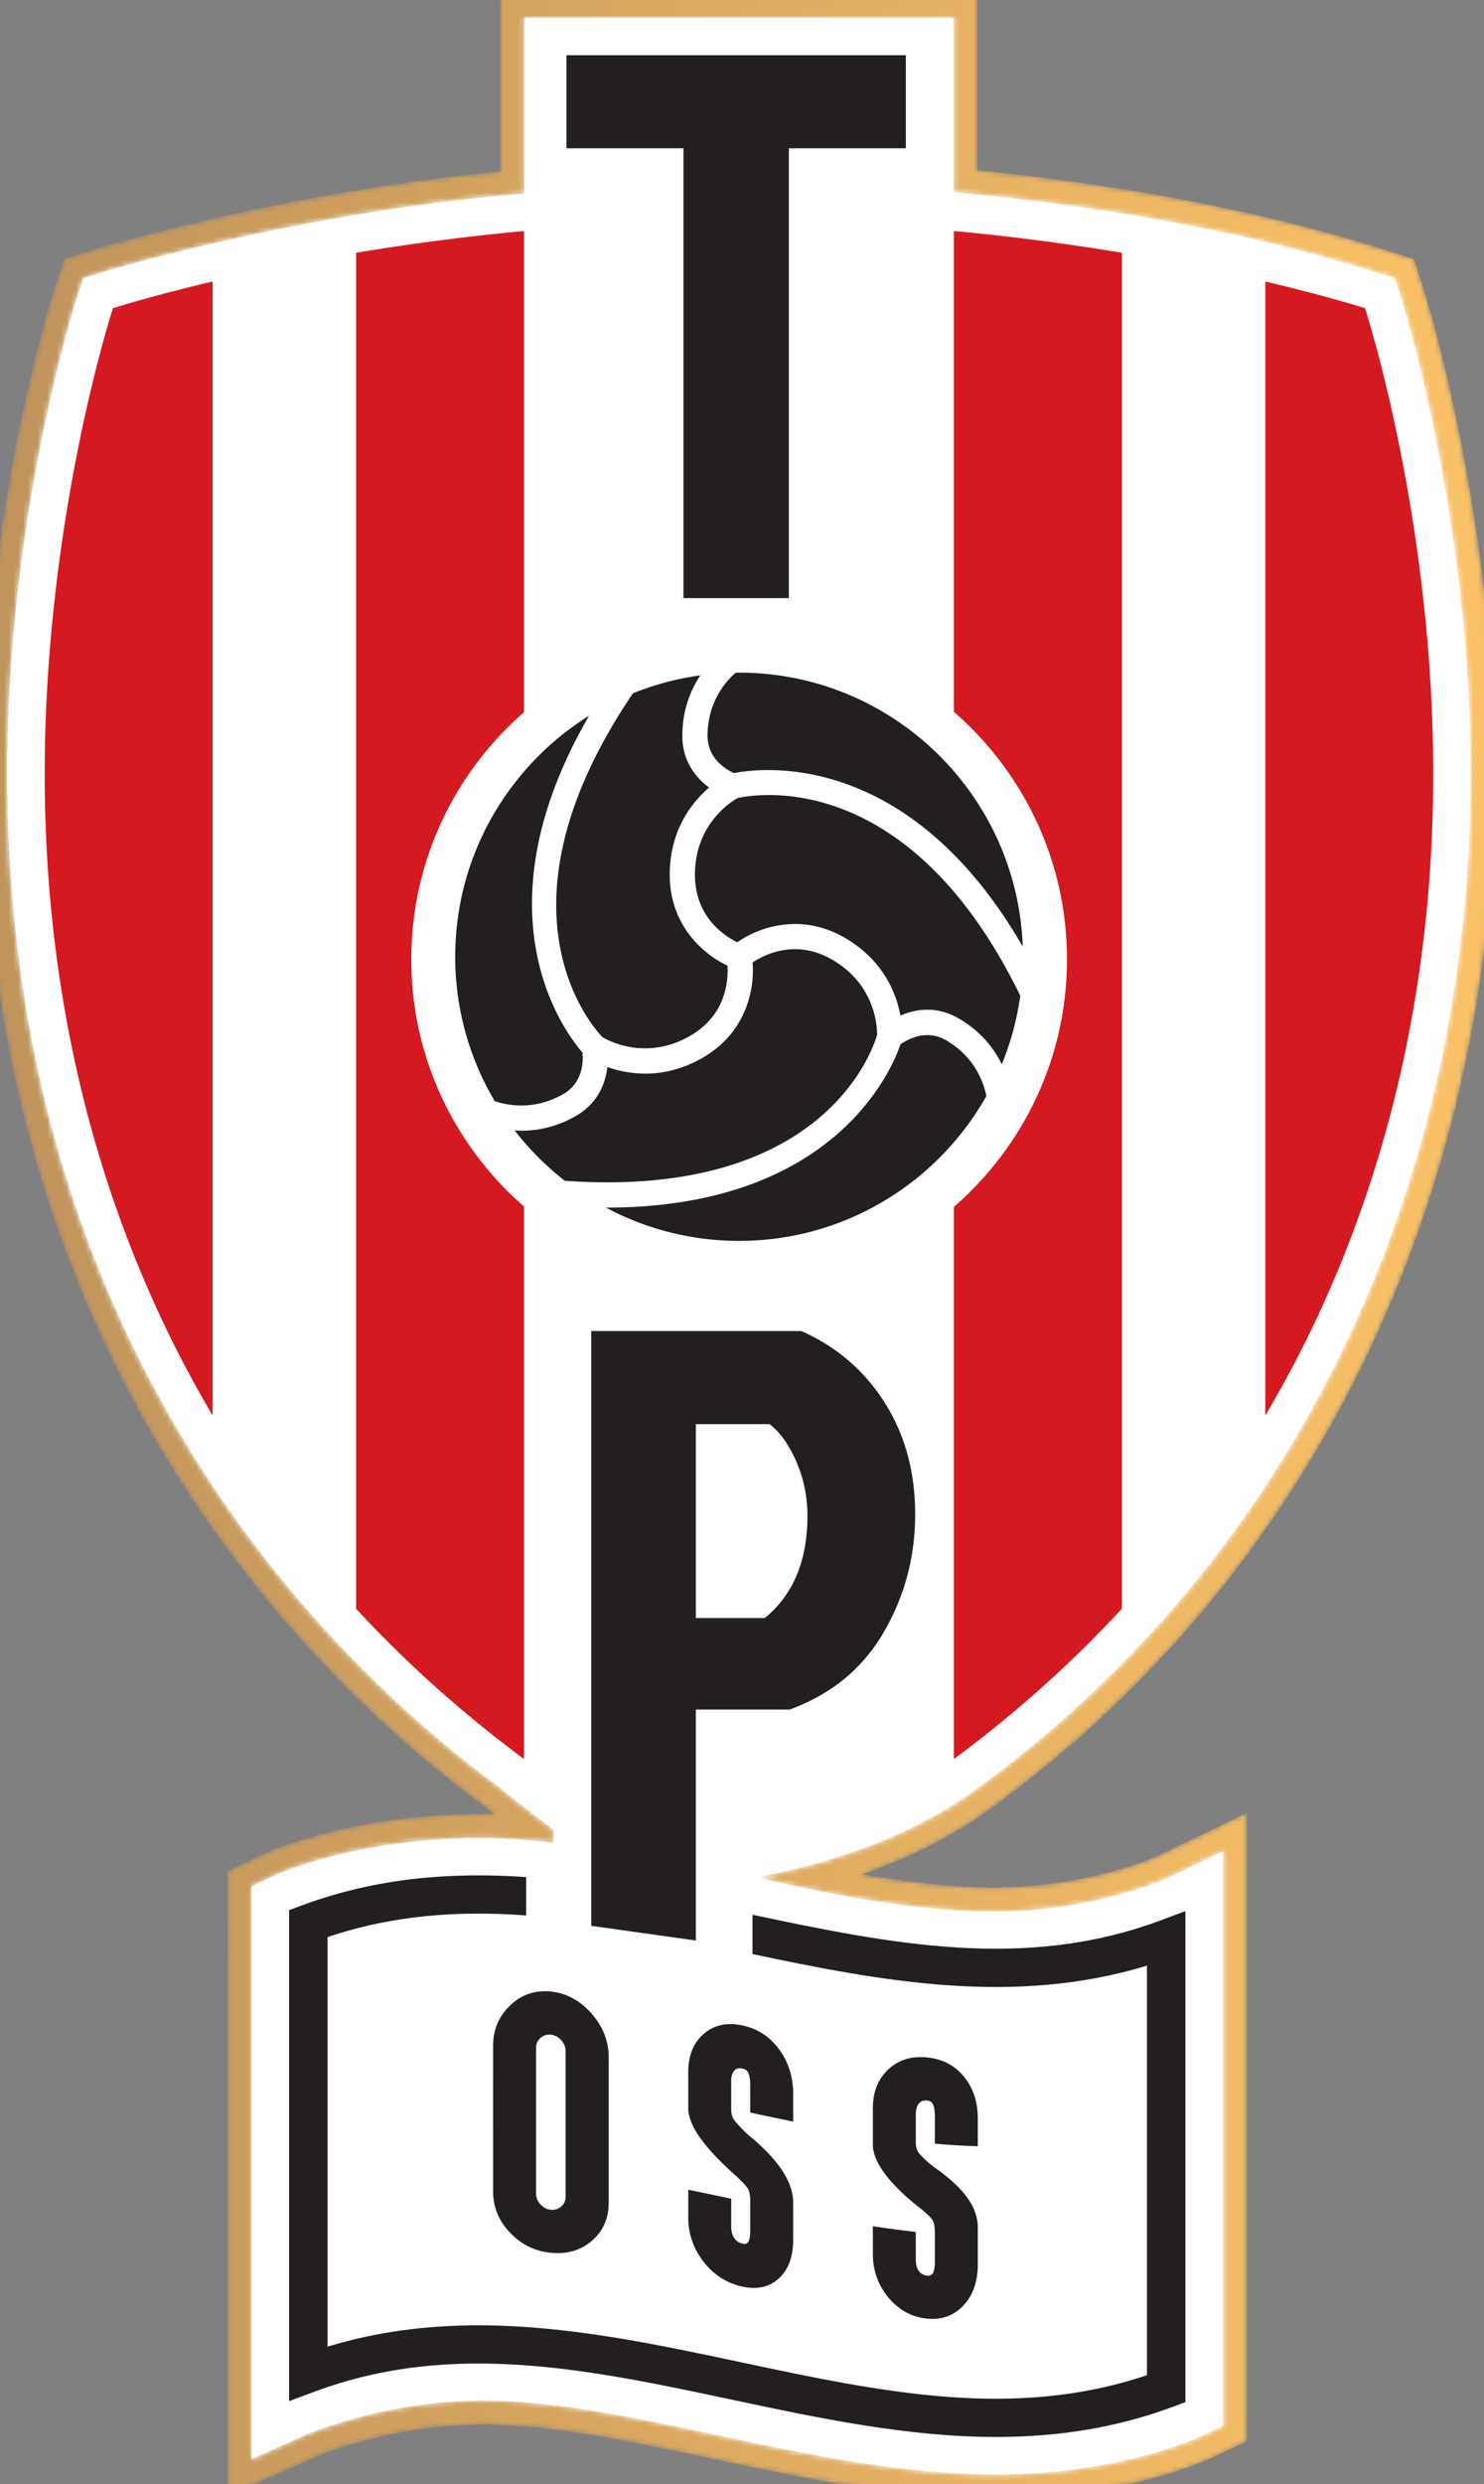
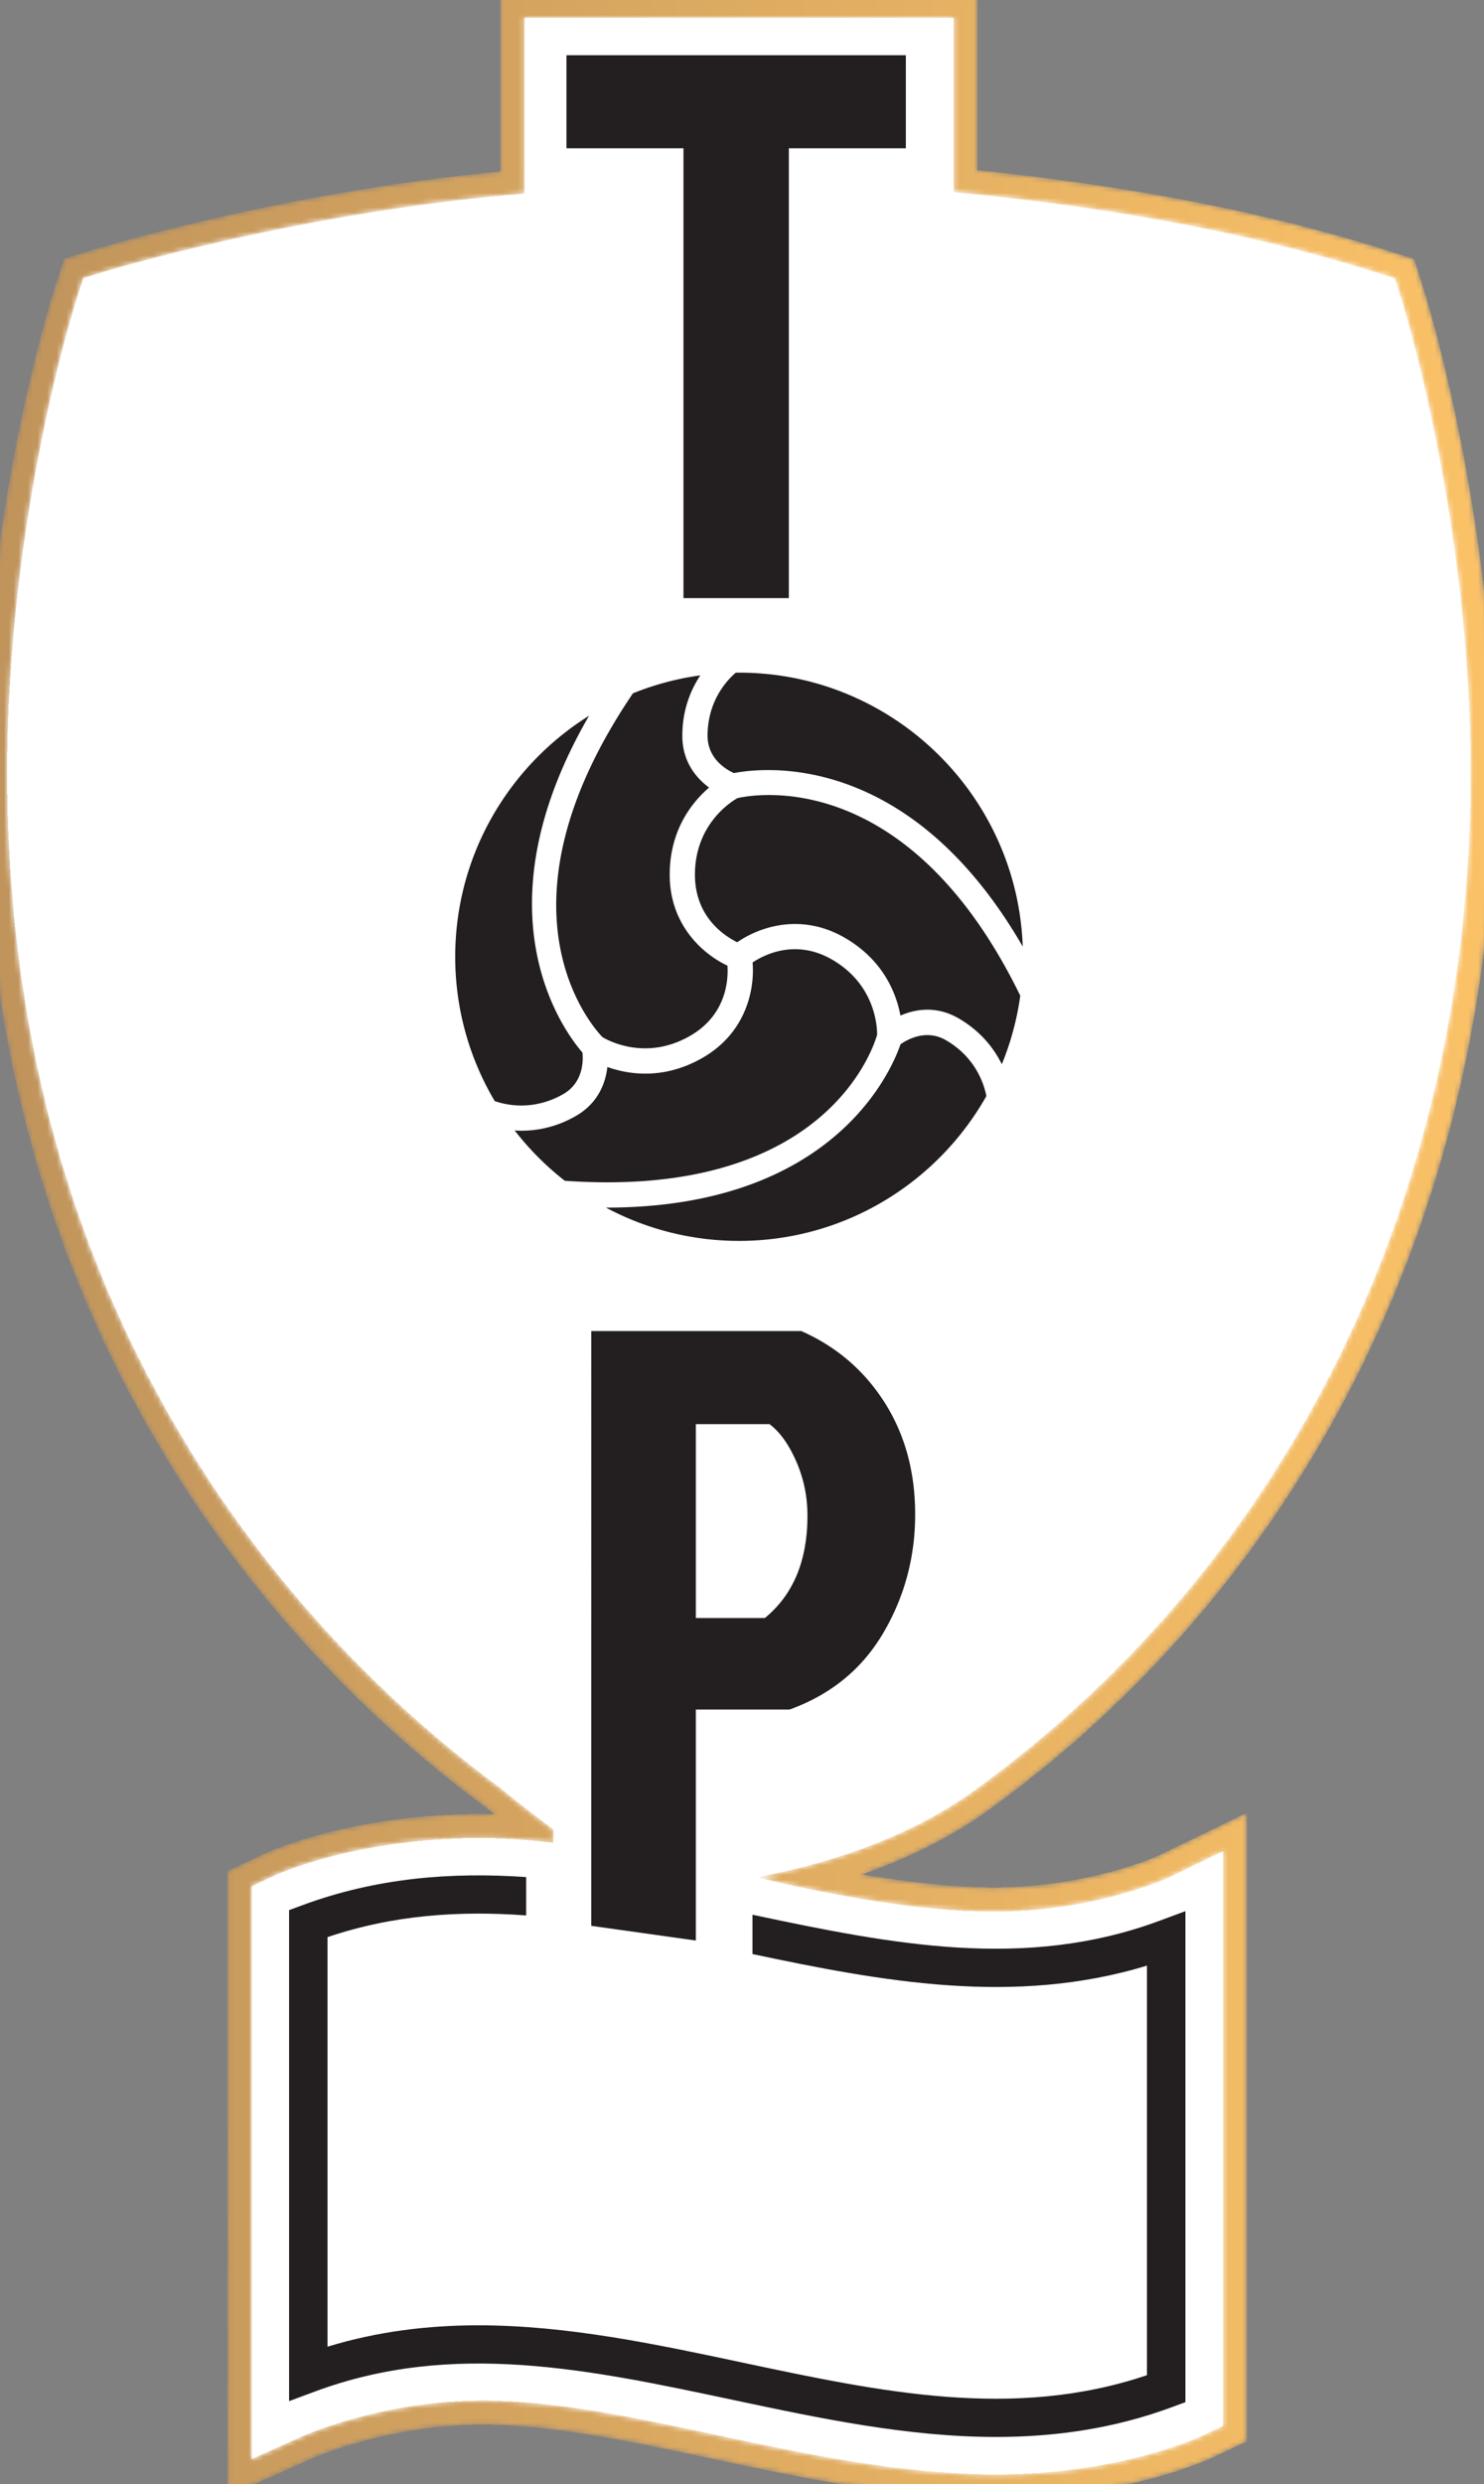
<svg xmlns="http://www.w3.org/2000/svg" fill="none" class="logo logo--size-sm" viewBox="3.67 1.35 309.07 516.94">
  <rect x="3.67" y="1.35" width="309.07" height="516.94" fill="#808080" stroke="none" />
  <path fill="#fff" d="m112.827 1.352-2.512 1.708-.488 36.004-40.91 6.433-48.485 11.657a436 436 0 0 0-5.308 17.01c-3.175 10.954-6.525 22.512-8.671 36.298-1.47 9.446-1.753 16.224-2.319 29.78a541 541 0 0 0-.169 40.319c.862 12.882 1.62 24.99 1.415 24.994-.018 0-.264-.09-.264-.09 2.27 15.561 6.255 33.077 13.092 51.642 22.906 62.191 64.894 101.034 90.155 120.639l2.368 3.605-36.518 2.719-20.2 8.547-.39 123.698 17.482-6.765 21.367-4.857 13.893-.97 8.944.388 10.378 2.525 16.315 1.814 38.655 7.865 17.87 1.975h21.366l27.387-5.051 13.791-4.789V382.711l-4.661 1.749a56 56 0 0 1-14.893 8.229 56 56 0 0 1-18.711 3.424l-24.862.195-24.669-4.718 19.619-7.13 29.912-19.23 21.949-21.367 23.892-31.467 24.28-44.675 17.106-61.962 2.706-44.093-2.706-39.041-8.947-47.979-4.469-17.48-39.819-10.101-51.279-8.353-.194-35.545-43.295-.389h-31.789z" />
  <path fill="#231F20" d="M245.156 401.04c-27.953 10.365-55.6 4.919-84.769-1.26v8.186c26.84 5.669 54.469 10.858 82.157 2.404v85.226c-27.796 9.367-55.367 3.508-84.502-2.679-17.95-3.81-36.265-7.698-54.731-7.698-10.44 0-20.932 1.241-31.429 4.447v-85.228c13.773-4.639 27.491-5.536 41.373-4.512v-7.981c-15.501-1.071-31.135.103-46.767 5.911l-2.611.969v102.171l5.394-2.002c28.687-10.658 57.056-4.623 87.109 1.757 17.95 3.81 36.264 7.698 54.736 7.698 12.227 0 24.528-1.704 36.823-6.271l2.611-.969v-102.17z" />
-   <path fill="#231F20" d="M121.47 458.42c.004.855-.311 1.549-.907 2.083-.648.53-1.37.752-2.158.674-.848-.084-1.549-.46-2.189-1.118-.604-.657-.912-1.412-.907-2.267v-30.24q-.006-1.282.907-2.111c.602-.553 1.332-.779 2.189-.696.833.088 1.555.467 2.158 1.14.603.676.908 1.44.907 2.295zm-3.065-42.65c-3.335-.342-6.171.652-8.505 2.914-2.349 2.225-3.54 5.046-3.533 8.379q-.003 15.12 0 30.241c-.007 3.32 1.182 6.168 3.533 8.633 2.32 2.467 5.139 3.837 8.505 4.184 3.315.336 6.15-.46 8.506-2.475 2.361-2.035 3.536-4.673 3.534-7.966v-30.24c.002-3.312-1.183-6.344-3.534-9.045-2.375-2.722-5.214-4.284-8.506-4.625M150.198 424.608c-2.127 1.85-3.189 4.491-3.189 7.908v7.537c0 1.875.938 4.075 2.814 6.617q2.564 3.441 7.317 7.61c.329.324.71.701 1.157 1.138q.659.65 1.127 1.349c.333.528.5 1.436.5 2.732v5.973c-.002 1.208-.158 2.034-.469 2.466-.23.308-.613.402-1.158.286a2.7 2.7 0 0 1-1.626-1.033c-.484-.666-.719-1.516-.719-2.562v-5.754q-.985-.21-1.97-.417-2.517-.533-5.035-1.057-.969-.201-1.938-.398v5.754c0 3.397 1.062 6.467 3.189 9.227 2.17 2.763 4.871 4.496 8.099 5.183 3.168.671 5.732.067 7.694-1.822 1.913-1.792 2.87-4.47 2.877-8.011v-7.568c.001-2.192-.758-4.433-2.283-6.751-1.402-2.125-3.445-4.329-6.13-6.63-1.252-.994-2.464-2.181-3.627-3.554q-.845-.993-.876-2.406v-6.036c-.009-1.019.241-1.772.719-2.254.37-.377.923-.495 1.626-.343q.84.178 1.158.777.469.883.469 2.663v5.723l1.938.411q2.533.533 5.067 1.055l1.939.395v-5.723q0-5.25-2.877-9.219c-1.958-2.7-4.522-4.383-7.694-5.057q-4.877-1.04-8.099 1.791M196.747 483.826c3.168.313 5.733-.674 7.691-2.868 1.92-2.097 2.881-4.946 2.877-8.487v-7.568c.009-2.187-.772-4.301-2.283-6.371-1.398-1.895-3.446-3.792-6.128-5.749q-1.876-1.254-3.627-3.132-.843-.905-.876-2.316V441.3c.002-1.021.237-1.796.719-2.329q.568-.629 1.627-.521.84.082 1.156.641c.308.549.469 1.419.469 2.607v5.722q.97.086 1.939.161 2.53.193 5.065.303.968.041 1.939.069v-5.723c.001-3.503-.957-6.4-2.877-8.742-1.956-2.394-4.525-3.701-7.691-4.013-3.256-.316-5.957.495-8.1 2.533-2.127 1.989-3.19 4.678-3.19 8.097v7.536c-.002 1.876.944 4.037 2.814 6.453 1.709 2.18 4.151 4.535 7.318 6.972.338.289.723.621 1.158 1.011q.656.58 1.125 1.215c.332.493.502 1.383.5 2.672v5.974q.009 1.81-.469 2.522c-.236.334-.614.474-1.156.423a2.33 2.33 0 0 1-1.627-.857q-.73-.922-.719-2.485v-5.754q-.986-.111-1.97-.23a212 212 0 0 1-5.035-.675q-.969-.14-1.939-.29v5.754c.002 3.395 1.062 6.428 3.19 9.038 2.174 2.614 4.873 4.127 8.1 4.442" />
-   <path fill="#D51920" d="M27.193 65.49s-14.211 43.406-14.211 96.944c0 48.033 11.447 93.729 34.975 133.471V59.929C34.8 63.028 27.193 65.49 27.193 65.49M287.957 65.49s14.21 43.406 14.21 96.944c0 48.033-11.446 93.729-34.974 133.471V59.929c13.156 3.099 20.764 5.562 20.764 5.562M89.33 200.978c0-20.547 9.12-38.927 23.48-51.444V49.422a487 487 0 0 0-34.974 4.529v282.156c10.373 11.214 22.008 21.687 34.974 31.272V252.421c-14.36-12.517-23.48-30.897-23.48-51.443M202.339 49.422v100.052c14.401 12.518 23.546 30.924 23.546 51.504 0 20.578-9.145 38.986-23.546 51.504v114.897c12.968-9.585 24.602-20.058 34.975-31.272V53.951a487 487 0 0 0-34.975-4.53" />
  <path fill="#231F20" d="M146.014 32.204h-24.369V12.839h70.685v19.365h-24.37v93.604h-21.946zM148.597 297.691v40.346h14.368q8.87-7.258 8.872-21.303-.002-5.965-2.341-11.295-2.337-5.327-5.566-7.748zm-21.783 104.404V278.324h43.736q10.968 4.845 17.346 14.849c4.247 6.675 6.373 14.443 6.373 23.322 0 8.872-2.208 17.081-6.612 24.609-4.418 7.534-10.923 12.859-19.53 15.977h-19.53v48.072zM157.601 259.566a58.75 58.75 0 0 1-27.736-6.93l.081.002c47.284 0 59.363-28.422 61.267-33.976 1.389-.986 5.326-3.252 9.474-.855 6.425 3.724 8.034 9.586 8.411 11.628-10.155 17.967-29.428 30.131-51.497 30.131m-46.742-22.983c.46.028.925.055 1.417.055 3.279 0 7.224-.714 11.317-3.061 4.714-2.702 6.197-6.934 6.577-10.193 4.37 1.544 11.711 2.737 19.808-1.907 9.244-5.304 10.891-14.493 10.43-19.848 2.469-1.643 8.998-4.974 16.584-.584 9.062 5.25 9.367 14.094 9.349 15.645-.977 3.369-11.393 34.148-65.044 30.366a59.7 59.7 0 0 1-10.438-10.473m15.499-86.302c-23.754 40.955-5.229 65.67-1.376 70.102.162 1.655.2 6.225-4.001 8.635-6.442 3.692-12.324 2.148-14.28 1.453a58.75 58.75 0 0 1-8.223-30.029c0-21.134 11.155-39.705 27.88-50.161m90.314 48.036c-23.719-41.018-54.391-37.23-60.141-36.093-1.519-.682-5.499-2.925-5.499-7.767 0-7.505 4.331-11.82 5.867-13.121.235-.003.467-.018.702-.018 31.889 0 57.946 25.38 59.071 56.999m-69.309 18.603c-9.097 5.207-16.904 1.032-18.228.242-2.436-2.546-23.822-27.035 6.353-71.537a58.6 58.6 0 0 1 14.038-3.741c-1.957 2.951-3.75 7.125-3.75 12.573 0 5.433 2.934 8.824 5.572 10.778-3.51 3.017-8.199 8.797-8.199 18.127 0 10.656 7.148 16.658 12.025 18.922.196 2.984-.189 10.262-7.811 14.636m43.84-4.24c-.852-4.552-3.503-11.506-11.579-16.182-9.217-5.34-18.004-2.161-22.407.925-2.682-1.312-8.812-5.266-8.812-14.061 0-10.454 7.469-15.149 8.843-15.926 2.98-.704 35.399-7.043 58.91 41.102a58.6 58.6 0 0 1-3.839 14.269c-1.573-3.173-4.285-6.815-8.999-9.547-4.701-2.725-9.107-1.888-12.117-.58" />
  <mask id="a" width="315" height="522" x="0" y="0" maskUnits="userSpaceOnUse" style="mask-type:luminance">
    <path fill="#fff" d="M.2 521.23H315V.102H.2z" />
  </mask>
  <g mask="url(#a)">
    <mask id="b" width="315" height="522" x="0" y="0" maskUnits="userSpaceOnUse" style="mask-type:luminance">
      <path fill="#fff" d="M207.22.056h-99.31l.001 4.917.001 32.113c-44.998 4.17-84.07 16.062-84.473 16.186l-3.913 1.202-2.445.751-.788 2.435-1.26 3.894C14.427 63.424.2 108.004.2 162.433c0 57.327 15.043 108.64 44.713 152.512a256.4 256.4 0 0 0 60.007 62.493q.912.75 1.816 1.477a104 104 0 0 0-3.068-.046c-27.146 0-44.521 8.055-45.247 8.398l-4.508 2.128-2.818 1.33v130.023l6.93-3.112 11.088-4.98c.124-.054 15.823-6.83 35.058-6.83 14.495 0 30.649 3.443 47.751 7.088 19.182 4.089 39.014 8.316 59.194 8.316 26.615 0 44.147-8.111 44.88-8.457l4.514-2.126 2.822-1.328V378.657l-7.057 3.413-11.291 5.462c-.095.045-14.457 6.646-34.401 6.646-8.75 0-18.632-1.223-27.596-2.761 8.99-3.117 18.463-7.523 26.921-13.738 66.745-48.293 105.041-126.754 105.041-215.246 0-53.494-14.204-98.9-14.809-100.806l-1.232-3.886-.769-2.428-2.428-.771-3.884-1.234c-24.239-7.7-52.684-13.242-84.608-16.49l.001-31.845zm-4.916 4.917-.002 36.304c25.878 2.435 57.856 7.129 88.036 16.716l3.885 1.235 1.231 3.884c.595 1.878 14.579 46.589 14.579 99.321 0 86.896-37.571 163.919-103.036 211.284-14.934 10.974-33.391 16.012-45.457 18.27 12.211 2.946 32.404 7.107 49.043 7.107 21.315 0 36.413-7.074 36.542-7.136l11.291-5.462V506.2l-4.515 2.126c-.692.326-17.257 7.988-42.785 7.988-19.661 0-39.237-4.172-58.167-8.207-17.364-3.701-33.764-7.197-48.778-7.197-20.492 0-36.922 7.195-37.071 7.261l-11.09 4.98v-119.31l4.509-2.129c.686-.324 17.09-7.927 43.149-7.927 5.392 0 10.835.472 15.224.998v-2.692c-2.735-2.032-6.826-5.141-10.938-8.522-8.916-6.662-35.43-26.57-58.969-61.377-29.11-43.045-43.87-93.431-43.87-149.759 0-53.659 13.999-97.524 14.594-99.365l1.261-3.895 3.913-1.202c1.69-.52 42.545-12.74 87.946-16.376l-.002-36.622z" />
    </mask>
    <g mask="url(#b)">
      <path fill="url(#c)" d="M206.124 521.23v-.101h-2.831v-.101h-1.415v-.101h-1.415v-.101h-1.415v-.101h-1.416v-.101h-1.415v-.101h-1.011v-.101h-.91v-.101h-.91v-.101h-.909v-.102h-.91v-.101h-.91v-.101h-.91v-.101h-.91v-.101h-.707v-.101h-.708v-.101h-.708v-.101h-.707v-.101h-.708v-.101h-.708v-.101h-.707v-.102h-.708v-.101h-.707v-.101h-.708v-.101h-.708v-.101h-.606v-.101h-.506v-.101h-.606v-.101h-.607v-.101h-.606v-.101h-.607v-.101h-.607v-.102h-.606v-.101h-.506v-.101h-.606v-.101h-.607v-.101h-.606v-.101h-.506v-.101h-.606v-.101h-.506v-.101h-.505v-.101h-.506v-.101h-.606v-.102h-.506v-.101h-.505v-.101h-.505v-.101h-.506v-.101h-.606v-.101h-.506v-.101h-.505v-.101h-.506v-.101h-.505v-.101h-.506v-.101h-.505v-.102h-.506v-.101h-.505v-.101h-.506v-.101h-.505v-.101h-.506v-.101h-.404v-.101h-.505v-.101h-.506v-.101h-.505v-.101h-.506v-.102h-.505v-.101h-.506v-.101h-.404v-.101h-.505v-.101h-.506v-.101h-.505v-.101h-.405v-.101h-.505v-.101h-.506v-.101h-.404v-.101h-.506v-.102h-.505v-.101h-.505v-.101h-.405v-.101h-.505v-.101h-.506v-.101h-.404v-.101h-.506v-.101h-.505v-.101h-.505v-.101h-.405v-.101h-.505v-.102h-.506v-.101h-.404v-.101h-.506v-.101h-.505v-.101h-.506v-.101h-.404v-.101h-.505v-.101h-.506v-.101h-.404v-.101h-.506v-.101h-.505v-.102h-.506v-.101h-.505v-.101h-.505v-.101h-.506v-.101h-.404v-.101h-.506v-.101h-.505v-.101h-.506v-.101h-.505v-.101h-.506v-.101h-.505v-.102h-.505v-.101h-.506v-.101h-.505v-.101h-.506v-.101h-.505v-.101h-.506v-.101h-.606v-.101h-.506v-.101h-.505v-.101h-.506v-.101h-.505v-.102h-.607v-.101h-.505v-.101h-.607v-.101h-.606v-.101h-.506v-.101h-.606v-.101h-.607v-.101h-.505v-.101h-.607v-.101h-.606v-.101h-.607v-.102h-.607v-.101h-.707v-.101h-.607v-.101h-.707v-.101h-.708v-.101h-.607v-.101h-.707v-.101h-.708v-.101h-.707v-.101h-.809v-.101h-.91v-.102h-.809v-.101h-.809v-.101h-.909v-.101h-.809v-.101h-1.112v-.101h-1.314v-.101h-1.314v-.101h-1.315v-.101h-1.516v-.101h-2.628v-.101h-4.55v.101h-2.325v.101h-1.617v.101h-1.314v.101h-1.011v.101H94.72v.101H93.71v.101h-.708v.101h-.808v.101h-.708v.101h-.809v.102h-.606v.101h-.607v.101h-.606v.101h-.506v.101h-.606v.101h-.607v.101h-.505v.101h-.506v.101h-.505v.101h-.506v.101h-.505v.102h-.405v.101h-.404v.101h-.506v.101h-.404v.101h-.505v.101h-.405v.101h-.404v.101h-.404v.101h-.405v.101h-.404v.101h-.405v.102h-.404v.101h-.303v.101h-.405v.101h-.303v.101h-.404v.101h-.303v.101h-.405v.101h-.303v.101h-.404v.101h-.304v.101h-.303v.102h-.404v.101h-.304v.101h-.303v.101h-.303v.101h-.303v.101h-.304v.101h-.303v.101h-.303v.101h-.304v.101h-.303v.101h-.303v.102h-.304v.101h-.303v.101h-.202v.101h-.303v.101h-.303v.101h-.304v.101h-.202v.101h-.303v.101h-.202v.101h-.304v.101h-.303v.102h-.202v.101h-.202v.101h-.304v.101h-.202v.101h-.202v.101h-.202v.101h-.303v.101h-.203v.101h-.202v.101h-.202v.101h-.202v.102h-.303v.101h-.203v.101h-.202v.101h-.202v.101h-.303v.101h-.202v.101h-.203v.101h-.202v.101h-.202v.101h-.303v.101h-.203v.102h-.202v.101h-.202v.101h-.303v.101h-.202v.101h-.203v.101h-.202v.101h-.303v.101h-.202v.101h-.202v.101h-.203v.102h-.202v.101h-.303v.101h-.202v.101h-.202v.101h-.203v.101h-.303v.101h-.202v.101h-.202v.101h-.202v.101h-.203v.101h-.303v.102h-.202v.101h-.202v.101h-.202v.101h-.304v.101h-.202v.101h-.202v.101h-.202v.101h-.303v.101h-.203v.101h-.202v.101h-.202v.102h-.202v.101h-.303v.101h-.203v.101h-.202v.101h-.202v.101h-.303v.101h-.202v.101h-.203v.101h-.202v.101h-.202v.101h-.303v.102h-.203v.101h-.202v.101h-.202v.101h-.303v.101h-.202v.101h-.203v.101h-.202v.101h-.303v.101h-.202v.101h-.202v.101h-.203v.102h-.202v.101h-.303v.101h-.202v.101h-.202v.101h-.203v.101h-.303v.101h-.1V390.62h.201v-.101h.203v-.101h.202v-.101h.303v-.102h.202v-.101h.202v-.101h.203v-.101h.202v-.101h.202v-.101h.202v-.101h.202v-.101h.202v-.101h.304v-.101h.202v-.101h.202v-.102h.202v-.101h.203v-.101h.202v-.101h.202v-.101h.202v-.101h.303v-.101h.203v-.101h.202v-.101h.202v-.101h.202v-.101h.202v-.102h.202v-.101h.203v-.101h.202v-.101h.303v-.101h.202v-.101h.202v-.101h.203v-.101h.202v-.101h.202v-.101h.202v-.102h.303v-.101h.203v-.101h.202v-.101h.303v-.101h.202v-.101h.303v-.101h.203v-.101h.303v-.101h.202v-.101h.303v-.101h.304v-.102h.202v-.101h.303v-.101h.303v-.101h.203v-.101h.303v-.101h.303v-.101h.303v-.101h.304v-.101h.303v-.101h.303v-.101h.303v-.102H65v-.101h.303v-.101h.303v-.101h.304v-.101h.303v-.101h.303v-.101h.303v-.101h.405v-.101h.303v-.101h.303v-.101h.405v-.102h.303v-.101h.404v-.101h.304v-.101h.404v-.101h.303v-.101h.405v-.101h.404v-.101h.303v-.101h.405v-.101h.404v-.101h.404v-.102h.405v-.101h.404v-.101h.506v-.101h.404v-.101h.404v-.101h.405v-.101h.505v-.101h.506v-.101h.404v-.101h.505v-.101h.405v-.102h.505v-.101h.506v-.101h.606v-.101h.506v-.101h.505v-.101h.607v-.101h.505v-.101h.607v-.101h.606v-.101h.708v-.101h.606v-.102h.708v-.101h.607v-.101h.707v-.101h.81v-.101h.808v-.101h.809v-.101h.91v-.101h.808v-.101h1.112v-.101h1.213v-.101h1.112v-.102h1.315v-.101h1.82v-.101h1.92v-.101h3.336v-.101h4.347v.101h.809v-.101h-.102v-.101h-.202v-.101h-.101v-.101h-.101v-.101h-.101v-.101h-.202v-.101h-.101v-.102h-.101v-.101h-.101v-.101h-.102v-.101h-.202v-.101h-.101v-.101h-.101v-.101h-.101v-.101h-.202v-.101h-.101v-.101h-.101v-.102h-.203v-.101h-.101v-.101h-.101v-.101h-.202v-.101h-.101v-.101h-.101v-.101h-.202v-.101h-.101v-.101h-.101v-.101h-.203v-.101h-.101v-.102h-.101v-.101h-.202v-.101h-.101v-.101h-.101v-.101h-.202v-.101h-.101v-.101h-.102v-.101h-.202v-.101h-.101v-.101h-.101v-.101h-.202v-.102h-.101v-.101h-.101v-.101h-.101v-.101h-.203v-.101h-.101v-.101h-.101v-.101h-.202v-.101h-.101v-.101h-.101v-.101h-.202v-.101h-.101v-.102h-.102v-.101h-.1v-.101h-.203v-.101h-.1v-.101h-.102v-.101h-.202v-.101h-.101v-.101h-.101v-.101h-.101v-.101h-.203v-.101h-.1v-.102h-.102v-.101h-.202v-.101h-.101v-.101h-.101v-.101h-.101v-.101h-.202v-.101h-.102v-.101h-.1v-.101h-.102v-.101h-.202v-.101h-.101v-.102h-.101v-.101h-.101v-.101h-.202v-.101h-.101v-.101h-.102v-.101h-.1v-.101h-.203v-.101h-.1v-.101h-.102v-.101h-.101v-.101h-.202v-.102h-.101v-.101h-.101v-.101h-.102v-.101h-.1v-.101h-.203v-.101h-.1v-.101h-.102v-.101h-.101v-.101h-.202v-.101h-.101v-.101h-.101v-.102h-.102v-.101h-.1v-.101h-.203v-.101h-.1v-.101h-.102v-.101h-.101v-.101h-.101v-.101h-.202v-.101h-.102v-.101h-.1v-.101h-.102v-.102h-.1v-.101H92.8v-.101H92.7v-.101h-.101v-.101h-.101v-.101h-.202v-.101h-.102v-.101h-.1v-.101h-.102v-.101h-.1v-.102h-.203v-.101h-.101v-.101h-.101v-.101h-.101v-.101h-.101v-.101h-.101v-.101h-.203v-.101h-.1v-.101h-.102v-.101h-.1v-.101h-.102v-.102h-.101v-.101h-.101v-.101h-.202v-.101h-.101v-.101h-.102v-.101h-.1v-.101h-.102v-.101h-.1v-.101h-.203v-.101h-.101v-.101h-.101v-.102h-.101v-.101h-.101v-.101h-.101v-.101h-.203v-.101h-.1v-.101h-.102v-.101h-.1v-.101h-.102v-.101h-.101v-.101h-.202v-.101h-.101v-.102h-.101v-.101h-.101v-.101h-.102v-.101h-.1v-.101h-.102v-.101h-.1v-.101h-.102v-.101h-.202v-.101h-.101v-.101h-.101v-.101h-.101v-.102h-.102v-.101h-.1v-.101h-.102v-.101h-.1v-.101h-.203v-.101h-.101v-.101h-.101v-.101h-.101v-.101h-.101v-.101h-.101v-.101h-.102v-.102h-.1v-.101h-.203v-.101h-.1v-.101h-.102v-.101h-.101v-.101h-.101V361h-.101v-.101h-.101v-.101h-.101v-.101h-.102v-.101h-.1v-.102h-.203v-.101h-.1v-.101h-.102v-.101h-.101v-.101h-.101v-.101H83.6v-.101H83.5v-.101h-.102v-.101h-.1v-.101h-.102v-.101h-.1v-.102h-.102v-.101h-.1v-.101h-.203v-.101h-.101v-.101h-.101v-.101h-.101v-.101h-.102v-.101h-.1v-.101h-.102v-.101h-.1v-.101h-.102v-.102h-.1v-.101h-.102v-.101h-.101v-.101h-.101v-.101h-.202v-.101h-.102v-.101h-.1v-.101h-.102v-.101h-.1v-.101h-.102v-.102h-.1v-.101h-.102v-.101h-.101v-.101h-.101v-.101h-.101v-.101h-.101v-.101h-.102v-.101h-.1v-.101h-.102v-.101h-.1v-.101h-.102v-.102h-.1v-.101h-.102v-.101h-.101v-.101h-.101v-.101h-.101v-.101h-.101v-.101h-.102v-.101h-.202v-.101h-.1v-.101h-.102v-.101h-.101v-.102h-.101v-.101h-.101v-.101h-.101v-.101h-.101v-.101h-.101v-.101h-.102v-.101h-.1v-.101h-.102v-.101h-.1v-.101h-.102v-.101h-.101v-.102h-.101v-.101h-.101v-.101h-.101v-.101h-.101v-.101h-.101v-.101h-.102v-.101h-.1v-.101h-.102v-.101h-.1v-.101h-.102v-.101h-.101v-.102h-.101v-.101h-.101v-.101h-.101v-.101h-.101v-.101h-.101v-.101h-.101v-.101h-.102v-.101h-.1v-.101h-.102v-.101h-.1v-.101h-.102v-.102h-.101v-.101h-.101v-.101h-.101v-.101h-.101v-.101h-.101v-.101h-.102v-.101h-.1v-.101H74.3v-.101h-.1v-.101h-.102v-.101h-.101v-.102h-.101v-.101h-.101v-.101h-.101v-.101h-.101v-.101h-.102v-.101h-.1v-.101h-.102v-.101h-.1v-.101h-.102v-.101h-.1v-.101h-.102v-.102h-.101v-.101h-.101v-.202h-.101v-.101h-.101v-.101h-.102v-.101h-.1v-.101h-.102v-.101h-.1v-.101h-.102v-.101h-.1v-.102h-.102v-.101h-.101v-.101h-.101v-.101h-.101v-.101h-.101v-.101h-.102v-.101h-.1v-.101h-.102v-.101h-.1v-.101h-.102v-.102h-.1v-.202h-.102v-.101h-.101v-.101h-.101v-.101h-.101v-.101h-.101v-.101h-.102v-.101h-.1v-.101h-.102v-.101h-.1v-.102h-.102v-.101h-.101v-.101h-.101v-.101h-.101v-.101h-.101v-.202h-.101v-.101h-.101v-.101h-.102v-.101h-.1v-.101h-.102v-.102h-.1v-.101h-.102v-.101h-.101v-.101h-.101v-.101h-.101v-.101h-.101v-.101h-.101v-.101h-.101v-.101h-.102v-.202h-.1v-.102h-.102v-.101h-.1v-.101h-.102v-.101h-.101v-.101h-.101v-.101h-.101v-.101h-.101v-.101h-.101v-.202h-.101v-.101h-.102v-.102h-.1v-.101h-.102v-.101h-.1v-.101h-.102v-.101h-.101v-.101h-.101v-.202h-.101v-.101h-.101v-.101h-.101v-.101h-.101v-.102h-.102v-.101h-.1v-.101h-.102v-.101h-.1v-.202h-.102v-.101h-.101v-.101h-.101v-.101H65v-.101h-.101v-.101h-.101v-.102h-.102v-.101h-.1v-.202h-.102v-.101h-.1v-.101h-.102v-.101h-.1v-.101h-.102v-.101h-.101v-.101h-.101v-.101h-.101v-.203h-.101v-.101h-.102v-.101h-.1v-.101h-.102v-.101h-.1v-.101h-.102v-.101h-.1v-.101h-.102v-.202h-.101v-.102h-.101v-.101h-.101v-.101h-.101v-.101h-.102v-.202h-.1v-.101h-.102v-.101h-.1v-.101h-.102v-.101h-.1v-.203h-.102v-.101h-.101v-.101h-.101v-.101h-.101v-.101h-.101v-.202h-.102v-.101h-.1v-.101h-.102v-.101h-.1v-.102h-.102v-.101h-.1v-.202h-.102v-.101h-.101v-.101h-.101v-.101h-.101v-.101h-.101v-.202h-.102v-.101h-.1v-.102h-.102v-.101h-.1v-.101h-.102v-.202h-.101v-.101h-.101v-.101h-.101v-.101h-.101v-.101h-.101v-.202h-.101v-.102h-.102v-.101h-.1v-.101h-.102v-.101h-.1v-.101h-.102v-.202h-.101v-.101h-.101v-.101h-.101v-.101h-.101v-.203h-.101v-.101h-.101v-.101h-.101v-.101h-.102v-.202h-.1v-.101h-.102v-.101h-.1v-.101h-.102v-.202h-.101v-.102h-.101v-.101h-.101v-.101h-.101v-.202h-.101v-.101h-.102v-.101h-.1v-.202h-.102v-.101h-.1v-.101h-.102v-.102h-.101v-.202h-.101v-.101h-.101v-.101h-.101v-.101h-.101v-.202h-.101v-.101H55.8v-.101h-.1v-.101h-.102v-.203h-.1v-.101h-.102v-.101h-.101v-.101h-.101v-.202h-.101v-.101h-.101v-.101h-.101v-.101h-.102v-.203h-.1v-.101h-.102v-.101h-.1v-.202h-.102v-.101h-.1v-.101h-.102v-.101h-.101v-.202h-.101v-.102h-.101v-.101h-.101v-.202h-.102v-.101h-.1v-.101h-.102v-.202h-.1v-.101h-.102v-.101h-.1v-.203h-.102v-.101h-.101v-.101h-.101v-.202h-.101v-.101h-.101v-.101h-.102v-.202h-.1v-.101h-.102v-.101h-.1v-.203h-.102v-.101h-.1v-.101h-.102v-.202h-.101v-.101h-.101v-.101h-.101v-.202h-.101v-.101h-.102v-.102h-.1V324h-.102v-.101h-.1v-.101h-.102v-.202h-.1v-.101h-.102v-.101h-.101v-.202h-.101v-.102h-.101v-.101h-.101v-.202h-.101v-.101h-.102v-.101h-.1v-.202h-.102v-.101h-.1v-.101h-.102v-.203h-.101v-.101h-.101v-.101h-.101v-.202h-.101v-.101h-.101v-.202h-.102v-.101h-.1v-.101h-.102v-.203h-.1v-.101h-.102v-.202h-.101v-.101h-.101v-.101h-.101v-.202h-.101v-.101h-.101v-.202h-.101v-.102h-.102v-.202h-.1v-.101h-.102v-.101h-.1v-.202h-.102v-.101h-.101v-.202h-.101v-.102h-.101v-.101h-.101v-.202h-.101v-.101h-.101v-.202h-.102v-.101h-.1v-.202h-.102v-.101h-.1v-.102H46.6v-.202H46.5v-.101h-.101v-.202h-.101v-.101h-.101v-.101h-.101v-.202h-.101v-.101h-.101v-.203h-.102v-.101h-.1v-.202h-.102v-.101h-.1v-.202h-.102v-.101h-.101v-.202h-.101v-.102h-.101v-.202h-.101v-.101h-.102v-.202h-.1v-.101h-.102v-.101h-.1v-.202h-.102v-.101h-.1v-.203h-.102v-.101h-.101v-.202h-.101v-.101h-.101v-.202h-.101v-.101h-.102v-.202h-.1v-.102h-.102v-.202h-.1v-.101h-.102v-.202h-.1v-.101h-.102v-.202h-.101v-.202h-.101v-.102h-.101v-.202h-.101v-.101h-.102v-.202h-.1v-.101h-.102v-.202h-.1v-.101h-.102v-.203h-.1v-.202h-.102v-.101h-.101v-.202h-.101v-.101h-.101v-.202h-.101v-.101h-.102v-.203h-.1v-.202h-.102v-.101h-.1v-.202h-.102v-.101h-.1v-.202h-.102v-.101h-.101v-.203h-.101v-.101h-.101v-.202h-.101v-.202h-.102v-.101h-.1v-.202h-.102v-.101h-.1v-.203h-.102v-.101h-.101v-.202h-.101v-.202h-.101v-.101h-.101v-.202h-.101v-.101h-.101v-.203h-.102v-.202h-.1v-.101h-.102v-.202h-.1v-.202h-.102v-.101h-.101v-.203h-.101v-.202h-.101v-.101h-.101v-.202h-.101v-.202h-.101v-.101h-.101v-.202h-.102v-.203h-.1v-.101h-.102v-.202h-.1v-.202h-.102v-.202h-.101v-.101h-.101v-.203h-.101v-.202H37.3v-.101H37.2v-.202h-.102v-.202h-.1v-.101h-.102v-.202h-.1v-.203h-.102v-.101h-.101v-.202h-.101v-.202h-.101v-.101h-.101v-.202h-.101v-.203h-.101v-.101h-.102v-.202h-.1v-.202h-.102v-.101h-.1v-.202h-.102v-.202h-.101v-.102h-.101v-.202h-.101v-.202h-.101v-.202h-.101v-.101h-.102v-.202h-.1v-.203h-.102v-.101h-.1v-.202h-.102v-.202h-.1v-.101h-.102v-.202h-.101v-.203h-.101v-.202h-.101v-.202h-.101v-.101h-.102v-.202h-.1v-.202h-.102v-.203h-.1v-.202h-.102v-.202h-.1v-.202h-.102v-.101h-.101v-.202h-.101v-.203h-.101v-.202h-.101v-.202h-.102v-.202h-.1v-.101h-.102v-.202h-.1v-.203h-.102v-.202h-.1v-.202h-.102v-.202h-.101v-.101h-.101v-.202h-.101v-.203h-.101v-.202h-.101v-.202h-.102v-.202h-.1v-.101h-.102v-.202h-.1v-.203h-.102v-.202h-.101v-.202h-.101v-.202h-.101v-.202h-.101v-.101h-.101v-.203h-.102v-.202h-.1v-.202h-.102v-.202h-.1v-.202h-.102v-.101h-.101v-.203h-.101v-.202h-.101v-.202h-.101v-.202h-.101v-.202h-.101v-.203h-.101v-.202h-.102v-.202h-.1v-.202h-.102v-.202h-.1v-.202h-.102v-.203h-.101v-.202h-.101v-.202h-.101v-.202h-.101v-.202h-.101v-.203h-.102v-.202h-.1v-.202H28.1v-.202h-.1v-.202h-.102v-.202h-.101v-.203h-.101v-.202h-.101v-.202h-.101v-.202h-.101v-.202h-.101v-.203h-.101v-.202h-.102v-.202h-.1v-.303h-.102v-.202h-.1v-.203h-.102v-.202h-.101v-.202h-.101v-.202h-.101v-.202h-.101v-.202h-.101v-.203h-.102v-.202h-.1v-.202h-.102v-.202h-.1v-.202h-.102v-.203h-.101v-.202h-.101v-.202h-.101v-.202h-.101v-.202h-.101v-.202h-.102v-.304h-.1v-.202h-.102v-.202h-.1v-.202h-.102v-.304h-.1v-.202h-.102v-.202h-.101v-.202h-.101v-.303h-.101v-.203h-.101v-.202h-.102v-.202h-.1v-.303h-.102v-.202h-.1v-.203h-.102v-.202h-.1v-.303h-.102v-.202h-.101v-.202h-.101v-.203h-.101v-.202h-.101v-.303h-.102v-.202h-.1v-.202h-.102v-.203h-.1v-.303h-.102v-.202h-.1v-.202h-.102v-.202h-.101v-.304h-.101v-.202h-.101v-.202h-.101v-.202h-.101v-.304h-.102v-.202h-.1v-.202h-.102v-.202h-.1v-.303h-.102v-.203h-.101v-.303h-.101v-.202h-.101v-.303h-.101v-.202h-.101v-.304h-.102v-.202h-.1v-.303h-.102v-.202h-.1v-.304h-.102v-.202h-.101v-.303h-.101v-.202h-.101v-.304h-.101v-.202h-.101v-.303h-.101v-.202h-.101v-.304h-.102v-.202h-.1v-.303h-.102v-.202h-.1v-.303h-.102v-.203h-.101v-.303H18.8v-.202H18.7v-.303h-.101v-.203h-.101v-.303h-.102v-.202h-.1v-.303h-.102v-.202h-.1v-.304h-.102v-.202h-.101v-.303h-.101v-.202h-.101v-.304h-.101v-.202h-.101v-.303h-.101v-.303h-.101v-.304h-.102v-.303h-.1v-.202h-.102v-.303h-.1v-.304h-.102v-.303h-.101v-.303h-.101v-.304h-.101v-.202h-.101v-.303h-.101v-.303h-.102v-.304h-.1v-.303h-.102v-.202h-.1v-.303h-.102v-.304h-.101v-.303h-.101v-.303h-.101v-.202h-.101v-.304h-.101v-.303h-.101v-.303h-.102v-.303h-.1v-.203h-.102v-.303h-.1v-.303h-.102v-.303h-.101v-.304h-.101v-.202h-.101v-.303h-.101v-.404h-.101v-.304h-.101v-.303h-.102v-.303h-.1v-.304h-.102v-.404h-.1v-.303h-.102v-.303h-.101v-.304h-.101v-.303h-.101v-.303h-.101v-.405h-.101v-.303h-.101v-.303h-.102v-.304h-.1v-.303h-.102v-.404h-.1v-.303h-.102v-.304h-.101v-.303h-.101v-.303h-.101v-.304h-.101v-.404h-.101v-.303h-.101v-.303h-.102v-.304h-.1v-.303h-.102v-.404h-.1v-.304h-.102v-.404h-.101v-.303h-.101v-.405h-.101v-.303h-.101v-.404h-.101v-.405h-.101v-.303h-.102v-.404h-.1v-.405h-.102v-.303h-.1v-.404h-.102v-.405h-.101v-.303h-.101v-.404h-.101v-.405h-.101v-.303h-.101v-.404H9.6v-.405h-.1v-.303h-.102v-.404h-.1v-.405h-.102v-.303h-.101v-.404h-.101v-.405h-.101v-.303h-.101v-.404h-.101v-.506H8.59v-.404h-.102v-.405h-.1v-.404h-.102v-.505h-.1v-.405h-.102v-.404h-.101v-.506h-.101v-.404h-.101v-.404H7.68v-.405H7.58v-.505h-.101v-.405h-.102v-.404h-.1v-.505h-.102v-.405h-.1v-.404h-.102v-.506h-.101v-.404h-.101v-.404H6.67v-.405h-.101v-.505h-.101v-.404h-.101v-.607h-.102v-.505h-.1v-.506h-.102v-.505h-.1v-.506H5.86v-.505H5.76v-.607h-.101v-.505h-.101v-.506h-.101v-.505h-.101v-.506h-.101v-.505h-.102v-.506h-.1v-.606H4.95v-.506h-.1v-.505h-.102v-.506h-.101v-.505h-.101v-.607h-.101v-.606h-.101v-.708h-.101v-.606h-.101v-.708H4.04v-.607h-.1v-.606h-.102v-.708h-.1v-.606h-.102v-.607h-.101v-.707h-.101v-.607h-.101v-.708h-.101v-.606h-.101v-.607H3.03v-.707h-.102v-.809h-.1v-.809h-.102v-.809h-.1v-.909h-.102v-.809h-.101v-.809h-.101v-.91h-.101v-.808H2.12v-.809H2.02v-.91h-.101v-.809h-.102v-.808h-.1v-1.112h-.102v-1.214h-.1v-1.213h-.102v-1.112h-.101v-1.213h-.101v-1.213H1.11v-1.213h-.101v-1.213H.908v-1.112H.807v-2.022H.705v-2.022h-.1v-2.022H.502v-2.021h-.1v-2.022H.3v-3.943H.2v-14.961h.101v-3.539h.101v-2.628h.101v-2.224h.101v-1.921h.101v-1.819h.102v-1.517h.1v-1.516h.102v-1.517h.1v-1.314h.102v-1.213h.101v-1.314h.101v-1.213h.101v-1.011h.101v-1.112h.101v-1.112h.101v-1.011h.102v-1.011h.1v-.91h.102v-1.011h.1v-.91h.102v-.909h.101v-.91h.101v-.809h.101v-.91h.101v-.809h.101v-.808h.101v-.809h.102v-.809h.1v-.707h.102v-.809h.1v-.809h.102v-.707h.101v-.708h.101v-.708h.101v-.707h.101v-.708h.101v-.708h.101v-.707h.102v-.708h.1v-.607h.102v-.707h.1v-.607h.102v-.707h.101v-.607h.101v-.606h.101v-.607h.101v-.607h.101v-.606h.101v-.708h.102v-.606h.1v-.506h.102v-.606h.1v-.607h.102v-.606h.101v-.506h.101v-.606h.101v-.607h.101v-.505h.101v-.506h.101v-.606h.102v-.506h.1v-.607h.102v-.505h.1v-.505h.102v-.506h.101v-.606h.101v-.506h.101v-.505h.101v-.506h.101v-.505h.101v-.506h.102v-.505h.1v-.506h.102v-.505h.1v-.404h.102v-.506h.101v-.505h.101v-.506h.101v-.505h.101v-.405h.101v-.505h.101v-.506h.102v-.404h.1v-.505h.102v-.405h.1v-.505h.102v-.405h.101v-.505h.101v-.404h.101v-.506H9.4v-.404H9.5v-.506h.101v-.404h.102v-.404h.1v-.506h.102v-.404h.1v-.405h.102v-.404h.101v-.404h.101v-.506h.101v-.404h.101v-.405h.101v-.404h.101v-.404h.102v-.405h.1v-.404h.102v-.404h.1v-.405h.102v-.404h.101v-.404h.101V74h.101v-.404h.101v-.405h.101v-.404h.101v-.404h.102v-.304h.1v-.404h.102v-.404h.1v-.405h.102v-.404h.101v-.303h.101v-.405h.101v-.404h.101v-.303h.101v-.405h.101v-.404h.102v-.303h.1v-.405h.102v-.303h.1v-.404h.102v-.304h.101v-.404h.101v-.303h.101v-.405h.101v-.303h.101V64.7h.101v-.304h.102v-.404h.1v-.303h.102v-.303h.1v-.304h.102v-.404h.101v-.303h.101v-.304h.101v-.303h.101v-.303h.101v-.405h.101v-.303h.102v-.303h.1v-.303h.102v-.304h.1v-.303h.102v-.303h.101v-.303h.101v-.304h.101v-.303h.101v-.303h.101v-.405h.102v-.303h.1v-.303h.102v-.304h.1v-.303h.102v-.303h.101v-.303h.101V55.5h.101v-.303h.101v-.101h.405v-.101h.303v-.101h.303v-.101h.303v-.101h.405v-.102h.303v-.1h.303v-.102h.304v-.1h.404v-.102h.303v-.101h.304v-.101h.303v-.101h.404v-.101h.304v-.101h.303v-.101h.303v-.102h.404v-.1h.304v-.102h.303v-.1h.404v-.102h.304v-.101h.303v-.101h.404v-.101h.303v-.101h.405v-.101h.303v-.101h.405v-.102h.303v-.1h.404v-.102h.303v-.1h.405v-.102h.303v-.101h.404v-.101h.405v-.101h.303v-.101h.405v-.101h.404v-.101h.303v-.102h.404v-.1h.405v-.102h.303v-.1h.405v-.102h.404v-.101h.404v-.101h.303v-.101h.405v-.101h.404v-.101h.405v-.101h.404v-.102h.303v-.1h.405v-.102h.404v-.1h.404v-.102h.405v-.101h.404v-.101h.404v-.101h.405v-.101h.404v-.101h.405v-.101h.404v-.101h.404v-.102h.405v-.1h.404v-.102h.404v-.1h.405v-.102h.404v-.101h.404v-.101h.405v-.101h.404v-.101h.506v-.102h.404v-.1h.404v-.102h.405v-.1h.404v-.102h.506v-.1h.404v-.102h.404v-.101h.405v-.101h.505v-.101h.405v-.101h.404v-.102h.505v-.1h.405v-.102h.404v-.1h.506v-.102h.404v-.1h.505V46.3h.405V46.2h.505v-.101h.405v-.101h.505v-.101h.404v-.102h.506v-.1h.404v-.102h.506v-.1h.505v-.102h.404v-.1h.506v-.102h.505v-.101h.405v-.101h.505v-.101h.506v-.101h.505v-.101h.405v-.102h.505v-.1h.505v-.102h.506v-.1h.505v-.102h.506v-.101h.505v-.101h.506v-.101h.505v-.101h.506v-.101h.505v-.102h.506v-.1h.505v-.102h.505v-.1h.506v-.102h.505v-.101h.607v-.101h.506v-.101h.505v-.101h.606v-.101h.506v-.101h.505v-.102h.607v-.1h.505v-.102h.607v-.1h.505v-.102h.607v-.101h.505v-.101h.607v-.101h.606v-.101h.607v-.101h.506v-.101h.606v-.102h.607v-.1h.606v-.102h.607v-.1h.606v-.102h.607v-.101h.606v-.101h.607v-.101h.606v-.101h.708v-.101h.607v-.101h.606v-.102h.708v-.1h.606v-.102h.708v-.1h.607v-.102h.707v-.101h.708v-.101h.606v-.101h.708v-.101h.708v-.101h.808v-.102h.708v-.1h.708v-.102h.707v-.1h.708v-.102h.809v-.1h.808v-.102h.81v-.101h.707v-.101h.809v-.101h.91v-.101h.808v-.102h.809v-.1h.91v-.102h.808v-.1h.91v-.102h1.011v-.1h.91v-.102h.91v-.101h1.011v-.101h1.011v-.101h1.011v-.101h1.011V37h.202V.102h99.373v36.696h.809v.101h1.011v.102h1.011v.1h.909v.102h.809v.1h.91v.102h.91v.101h.809v.101h.909v.101h.91v.101h.809v.101h.91v.101h.809v.101h.808v.102h.809v.1h.708v.102h.808v.1h.708v.102h.809v.101h.707v.101h.708v.101h.809v.101h.707v.102h.809v.1h.708v.102h.809v.1h.707v.102h.809v.1h.708v.102h.606v.101h.607v.101h.707v.101h.607v.101h.606v.102h.708v.1h.607v.102h.606v.1h.708v.102h.606v.1h.708v.102h.607v.101h.606v.101h.708v.101h.606v.101h.607v.101h.707v.102h.506v.1h.606v.102h.506v.1h.606v.102h.506v.101h.606v.101h.506v.101h.607v.101h.505v.101h.607v.102h.505v.1h.607v.102h.505v.1h.607v.102h.505v.1h.607v.102h.505v.101h.505v.101h.607v.101h.505v.101h.506v.102h.505v.1h.405v.102h.505v.1h.506v.102h.505v.101h.506v.101h.404v.101h.505v.101h.506v.101h.505v.101h.506v.102h.404v.1h.506v.102h.505v.1h.506v.102h.505v.101h.404v.101h.506v.101h.505v.101h.506v.101h.404v.101h.404v.101h.405v.102h.505v.1h.405v.102h.404v.1h.404v.102h.405v.101h.505v.101h.405v.101h.404v.101h.404v.101h.506v.102h.404v.1h.405v.102h.404v.1h.404v.102h.506v.101h.404v.101h.404v.101h.405v.101h.505v.101h.405v.101h.404v.102h.303v.1h.405v.102h.404v.1h.404v.102h.304v.101h.404v.101h.404v.101h.405v.101h.303v.101h.404v.102h.405v.1h.404v.102h.303v.1h.405v.102h.404v.1h.405v.102h.303v.101h.404v.101h.405v.101h.404v.101h.303v.102h.405v.1h.404v.102h.404v.1h.304v.102h.404v.1h.303v.102h.303v.101h.405v.101h.303v.101h.404v.101h.304v.102h.303v.1h.404v.102h.304v.1h.404v.102h.303v.1h.304v.102h.404v.101h.303v.101h.405v.101h.303v.101h.303v.102h.405v.1h.303v.102h.303v.1h.404v.102h.304v.1h.303v.102h.303v.101h.304v.101h.303v.101h.303v.101h.404v.101h.304v.102h.303v.1h.303v.102h.304v.1h.303v.102h.303v.101h.405v.101h.303v.101h.303v.101h.303v.101h.304v.102h.303v.1h.303v.102h.405v.1h.303v.102h.303v.101h.303v.101h.304v.101h.101v.202h.101v.304h.101v.303h.101v.404h.101v.303h.101v.304h.101v.303h.101v.303h.101v.304h.102v.404h.101v.303h.101v.303h.101v.304h.101v.303h.101v.303h.101v.304h.101v.404h.101v.303h.101v.304h.101v.303h.102v.303h.101v.404h.101v.304h.101v.303h.101v.303h.101v.405h.101v.303h.101v.404h.101v.304h.101v.404h.101v.303h.102v.303h.101v.405h.101v.404h.101v.303h.101v.405h.101v.303h.101v.404h.101v.405h.101v.303h.101v.404h.101v.405h.102v.303h.101v.405h.101v.404h.101v.404h.101v.405h.101v.303h.101v.404h.101v.405h.101v.404h.101v.404h.101v.405h.102V74h.101v.404h.101v.405h.101v.404h.101v.405h.101v.404h.101v.404h.101v.405h.101v.404h.101v.404h.102v.405h.101v.505h.101v.405h.101v.404h.101v.404h.101v.405h.101v.505h.101v.405h.101v.505h.101v.404h.101v.405h.102v.505h.101v.405h.101v.505h.101v.404h.101v.506h.101v.404h.101v.506h.101v.404h.101v.505h.101v.506h.101v.404h.102v.506h.101v.505h.101v.506h.101v.404h.101v.506h.101v.505h.101v.505h.101v.506h.101v.505h.101v.506h.101v.505h.102v.506h.101v.505h.101v.506h.101v.606h.101v.506h.101v.505h.101v.506h.101v.606h.101v.506h.101v.606h.101v.506h.102v.505h.101v.607h.101v.606h.101v.506h.101v.606h.101v.607h.101v.606h.101v.506h.101v.606h.101v.607h.101v.606h.102v.708h.101v.607h.101v.606h.101v.607h.101v.707h.101v.607h.101v.708h.101v.606h.101V111h.101v.606h.101v.708h.102v.708h.101v.707h.101v.708h.101v.708h.101v.707h.101v.809h.101v.809h.101v.707h.101v.809h.101v.809h.101v.808h.102v.809h.101v.809h.101v.91h.101v.809h.101v.909h.101v.91h.101v1.011h.101v.91h.101v.91h.101v1.112h.101v1.011h.102v1.112h.101v1.011h.101v1.213h.101v1.213h.101v1.213h.101v1.213h.101v1.415h.101v1.517h.101v1.516h.101v1.618h.102v1.92h.101v1.921h.101v2.527h.101v2.629h.101v4.246H315v10.311h-.101v4.448h-.101v2.426h-.101v2.527h-.101v2.326h-.101v1.516h-.102v1.516h-.101v1.416h-.101v1.516h-.101v1.516h-.101v1.213h-.101v1.011h-.101v1.112h-.101v1.011h-.101v1.011h-.101v1.112h-.102v1.011h-.101v1.112h-.101v.809h-.101v.809h-.101v.808h-.101v.809h-.101v.809h-.101v.809h-.101v.808h-.101v.809h-.101v.91h-.102v.708h-.101v.707h-.101v.708h-.101v.606h-.101v.708h-.101v.607h-.101v.707h-.101v.607h-.101v.707h-.101v.607h-.101v.708h-.102v.707h-.101v.607h-.101v.505h-.101v.607h-.101v.505h-.101v.607h-.101v.606h-.101v.506h-.101v.606h-.101v.506h-.101v.606h-.102v.506h-.101v.606h-.101v.506h-.101v.606h-.101v.506h-.101v.505h-.101v.506h-.101v.404h-.101v.506h-.101v.505h-.101v.506h-.102v.404h-.101v.505h-.101v.506h-.101v.505h-.101v.405h-.101v.505h-.101v.506h-.101v.505h-.101v.404h-.101v.506h-.101v.404h-.102v.405h-.101v.505h-.101v.404h-.101v.405h-.101v.404h-.101v.404h-.101v.405h-.101v.404h-.101v.506h-.101v.404h-.101v.404h-.102v.405h-.101v.404h-.101v.405h-.101v.505h-.101v.404h-.101v.405h-.101v.404h-.101v.303h-.101v.405h-.101v.404h-.101v.303h-.102v.405h-.101v.404h-.101v.404h-.101v.304h-.101v.404h-.101v.404h-.101v.304h-.101v.404h-.101v.404h-.101v.304h-.101v.404h-.102v.405h-.101v.303h-.101v.404h-.101v.405h-.101v.303h-.101v.404h-.101v.303h-.101v.304h-.101v.404h-.101v.303h-.102v.304h-.101v.404h-.101v.303h-.101v.304h-.101v.404h-.101v.303h-.101v.303h-.101v.304h-.101v.404h-.101v.303h-.101v.304h-.102v.404h-.101v.303h-.101v.304h-.101v.404h-.101v.303h-.101v.303h-.101v.304h-.101v.303h-.101v.303h-.101v.304h-.101v.303h-.102v.303h-.101v.303h-.101v.304h-.101v.303h-.101v.303h-.101v.304h-.101v.303h-.101v.303h-.101v.303h-.101v.304h-.101v.303h-.102v.303h-.101v.303h-.101v.304h-.101v.303h-.101v.303h-.101v.304h-.101v.303h-.101v.303h-.101v.303h-.101v.304h-.101v.202h-.102v.303h-.101v.303h-.101v.304h-.101v.202h-.101v.303h-.101v.303h-.101v.203h-.101v.303h-.101v.303h-.101v.303h-.101v.203h-.102v.303h-.101v.303h-.101v.303h-.101v.203h-.101v.303h-.101v.303h-.101v.303h-.101v.203h-.101v.303h-.101v.303h-.101v.202h-.102v.304h-.101v.303h-.101v.202h-.101v.303h-.101v.203h-.101v.303h-.101v.202h-.101v.303h-.101v.202h-.101v.304h-.101v.202h-.102v.303h-.101v.202h-.101v.304h-.101v.202h-.101v.303h-.101v.202h-.101v.304h-.101v.202h-.101v.303h-.101v.202h-.101v.303h-.102v.203h-.101v.303h-.101v.202h-.101v.303h-.101v.203h-.101v.303h-.101v.202h-.101v.303h-.101v.203h-.101v.202h-.102v.303h-.101v.202h-.101v.202h-.101v.304h-.101v.202h-.101v.202h-.101v.303h-.101v.202h-.101v.203h-.101v.202h-.101v.303h-.102v.202h-.101v.202h-.101v.304h-.101v.202h-.101v.202h-.101v.303h-.101v.203h-.101v.202h-.101v.202h-.101v.303h-.101v.202h-.102v.203h-.101v.303h-.101v.202h-.101v.202h-.101v.303h-.101v.203h-.101v.202h-.101v.202h-.101v.202h-.101v.202h-.101v.304h-.102v.202h-.101v.202h-.101v.202h-.101v.202h-.101v.203h-.101v.202h-.101v.202h-.101v.303h-.101v.202h-.101v.203h-.101v.202h-.102v.202h-.101v.202h-.101v.202h-.101v.304h-.101v.202h-.101v.202h-.101v.202h-.101v.202h-.101v.203h-.101v.202h-.101v.202h-.102v.303h-.101v.202h-.101v.203h-.101v.202h-.101v.202h-.101v.202h-.101v.202h-.101v.202h-.101v.203h-.101v.202h-.101v.202h-.102v.202h-.101v.202h-.101v.203h-.101v.202h-.101v.202h-.101v.202h-.101v.202h-.101v.202h-.101v.203h-.101v.202h-.101v.202h-.102v.202h-.101v.202h-.101v.203h-.101v.202h-.101v.202h-.101v.202h-.101v.202h-.101v.101h-.101v.203h-.101v.202h-.102v.202h-.101v.202h-.101v.202h-.101v.203h-.101v.202h-.101v.202h-.101v.202h-.101v.202h-.101v.202h-.101v.203h-.101v.202h-.102v.202h-.101v.101h-.101v.202h-.101v.202h-.101v.203h-.101v.202h-.101v.202h-.101v.101h-.101v.202h-.101v.202h-.101v.203h-.102v.202h-.101v.202h-.101v.101h-.101v.202h-.101v.202h-.101v.203h-.101v.202h-.101v.202h-.101v.101h-.101v.202h-.101v.202h-.102v.203h-.101v.202h-.101v.202h-.101v.101h-.101v.202h-.101v.202h-.101v.203h-.101v.202h-.101v.202h-.101v.101h-.101v.202h-.102v.202h-.101v.203h-.101v.101h-.101v.202h-.101v.202h-.101v.202h-.101v.101h-.101v.203h-.101v.202h-.101v.101h-.101v.202h-.102v.202h-.101v.101h-.101v.203h-.101v.202h-.101v.202h-.101v.101h-.101v.202h-.101v.202h-.101v.101h-.101v.203h-.101v.202h-.102v.202H278v.101h-.101v.202h-.101v.202h-.101v.102h-.101v.202h-.101v.202h-.101v.202h-.101v.101h-.101v.202h-.101v.203h-.102v.101h-.101v.202h-.101v.202h-.101v.202h-.101v.101h-.101v.202h-.101v.102h-.101v.202h-.101v.202h-.101v.101h-.101v.202h-.102v.101h-.101v.202h-.101v.203h-.101v.101h-.101v.202h-.101v.101h-.101v.202h-.101v.202h-.101v.101h-.101v.203h-.102v.101h-.101v.202h-.101v.202h-.101v.101h-.101v.202h-.101v.101h-.101v.203h-.101v.202h-.101v.101h-.101v.202h-.101v.101h-.102v.202h-.101v.203h-.101v.101h-.101v.202h-.101v.101h-.101v.202h-.101v.202h-.101v.101h-.101v.203h-.101v.101h-.101v.202h-.102v.202h-.101v.101h-.101v.202h-.101v.101h-.101v.203h-.101v.101h-.101v.202h-.101v.101h-.101v.202h-.101v.101h-.101v.202h-.102v.102h-.101v.202h-.101v.101h-.101v.202h-.101v.101h-.101v.202h-.101v.101h-.101v.203h-.101v.101h-.101v.202h-.101v.101h-.102v.202h-.101v.101h-.101v.202h-.101v.101h-.101v.203h-.101v.101h-.101v.202h-.101v.101h-.101v.202h-.101v.101h-.101v.202h-.102v.102h-.101v.202h-.101v.101h-.101v.202h-.101v.101h-.101v.202h-.101v.101h-.101v.203h-.101v.101h-.101v.202h-.101v.101h-.102v.101h-.101v.202h-.101v.101h-.101v.202h-.101v.102h-.101v.101h-.101v.202h-.101v.101h-.101v.202h-.101v.101h-.101v.101h-.102v.203h-.101v.101h-.101v.202h-.101v.101h-.101v.101h-.101v.202h-.101v.101h-.101v.202h-.101v.102h-.101v.101h-.101v.202h-.102v.101h-.101v.202h-.101v.101h-.101v.101h-.101v.202h-.101v.102h-.101v.202h-.101v.101h-.101v.101h-.101v.202h-.102v.101h-.101v.202h-.101v.101h-.101v.102h-.101v.202h-.101v.101h-.101v.202h-.101v.101h-.101v.101h-.101v.202h-.101v.101h-.102v.203h-.101v.101h-.101v.101h-.101v.202h-.101v.101h-.101v.101h-.101v.101h-.101v.202h-.101v.102h-.101v.101h-.101v.202h-.102v.101h-.101v.101h-.101v.202h-.101v.101h-.101v.101h-.101v.203h-.101v.101h-.101v.101h-.101v.202h-.101v.101h-.101v.101h-.102v.202h-.101v.101h-.101v.101h-.101v.102h-.101v.202h-.101v.101h-.101v.101h-.101v.202h-.101v.101h-.101v.101h-.101v.203h-.102v.101h-.101v.101h-.101v.202h-.101v.101h-.101v.101h-.101v.202h-.101v.101h-.101v.101h-.101v.203h-.101v.101h-.101v.101h-.102v.101h-.101v.202h-.101v.101h-.101v.101h-.101v.101h-.101v.203h-.101v.101h-.101v.101h-.101v.101h-.101v.202h-.101v.101h-.102v.101h-.101v.101h-.101v.202h-.101v.102h-.101v.101h-.101v.101h-.101v.101h-.101v.202h-.101v.101h-.101v.101h-.101v.101h-.102v.202h-.101v.102h-.101v.101h-.101v.101h-.101v.202h-.101v.101h-.101v.101h-.101v.101h-.101v.202h-.101v.101h-.101v.102h-.102v.101h-.101v.101h-.101v.202h-.101v.101h-.101v.101h-.101v.101h-.101v.202h-.101v.101h-.101v.102h-.101v.101h-.102v.202h-.101v.101h-.101v.101h-.101v.101h-.101v.202h-.101v.101h-.101v.101h-.101v.102h-.101v.101h-.101v.101h-.101v.202h-.102v.101h-.101v.101h-.101v.101h-.101v.101h-.101v.101h-.101v.101h-.101v.203h-.101v.101h-.101v.101h-.101v.101h-.101v.101h-.102v.101h-.101v.202h-.101v.101h-.101v.102h-.101v.101h-.101v.101h-.101v.101h-.101v.202h-.101v.101h-.101v.101h-.101v.101h-.102v.101h-.101v.101h-.101v.203h-.101v.101h-.101v.101h-.101v.101h-.101v.101h-.101v.101h-.101v.101h-.101v.202h-.101v.101h-.102v.102h-.101v.101h-.101v.101h-.101v.101h-.101v.202h-.101v.101h-.101v.101h-.101v.101h-.101v.101h-.101v.101h-.101v.203h-.102v.101h-.101v.101h-.101v.101h-.101v.101h-.101v.101h-.101v.101h-.101v.101h-.101v.101h-.101v.101h-.101v.102h-.101v.202h-.102v.101h-.101v.101h-.101v.101h-.101v.101h-.101v.101h-.101v.101h-.101v.101h-.101v.101h-.101v.102h-.101v.101h-.101v.202h-.102v.101h-.101v.101h-.101v.101h-.101v.101h-.101v.101h-.101v.101h-.101v.101h-.101v.102h-.101v.101h-.101v.101h-.101v.202h-.102v.101h-.101v.101h-.101v.101h-.101v.101h-.101v.101h-.101v.101h-.101v.102h-.101v.101h-.101v.101h-.101v.101h-.102v.202h-.101v.101h-.101v.101h-.101v.101h-.101v.101h-.101v.101h-.101v.102h-.101v.101h-.101v.101h-.101v.101h-.101v.101h-.102v.101h-.101v.101h-.101v.101h-.101v.101h-.101v.101h-.101v.102h-.101v.101h-.101v.101h-.101v.101h-.101v.101h-.101v.101h-.102v.101h-.101v.202h-.101v.101h-.101v.101h-.101v.102h-.101v.101h-.101v.101h-.101v.101h-.101v.101h-.101v.101h-.101v.101h-.102v.101h-.101v.101h-.101v.101h-.101v.101h-.101v.102h-.101v.101h-.101v.101h-.101v.101h-.101v.101h-.101v.101h-.101v.101h-.102v.101h-.101v.101h-.101v.101h-.101v.101h-.101v.102h-.101v.101h-.101v.101h-.101v.101h-.101v.101h-.101v.101h-.101v.101h-.102v.101h-.101v.101h-.101v.101h-.101v.101h-.101v.102h-.101v.101h-.101v.101h-.101v.101h-.101v.101h-.101v.101h-.101v.101h-.102v.101h-.101v.101h-.101v.101h-.101v.101h-.101v.102h-.101v.101h-.101v.101h-.101v.101h-.101v.101h-.101v.101h-.101v.101h-.102v.101h-.101v.101h-.101v.101h-.101v.101h-.101v.102h-.101v.101h-.101v.101h-.202v.101h-.101v.101h-.101v.101h-.102v.101h-.101v.101h-.101v.101h-.101v.101h-.101v.101h-.101v.102h-.101v.101h-.101v.101h-.101v.101h-.101v.101h-.102v.101h-.101v.101h-.101v.101h-.101v.101h-.101v.101h-.101v.101h-.101v.102h-.101v.101h-.101v.101h-.101v.101h-.101v.101h-.102v.101h-.101v.101h-.202v.101h-.101v.101h-.101v.101h-.101v.102h-.101v.101h-.101v.101h-.101v.101h-.101v.101h-.102v.101h-.101v.101h-.101v.101h-.202v.101h-.101v.101h-.101v.101h-.101v.102h-.101v.101h-.101v.101h-.101v.101h-.102v.101h-.101v.101h-.101v.101h-.202v.101h-.101v.101h-.101v.101h-.101v.101h-.101v.102h-.101v.101h-.101v.101h-.102v.101h-.101V361h-.202v.101h-.101v.101h-.101v.101h-.101v.101h-.101v.101h-.101v.101h-.101v.102h-.101v.101h-.102v.101h-.101v.101h-.202v.101h-.101v.101h-.101v.101h-.101v.101h-.101v.101h-.101v.101h-.101v.101h-.101v.102h-.102v.101h-.202v.101h-.101v.101h-.101v.101h-.101v.101h-.101v.101h-.101v.101h-.101v.101h-.101v.101h-.203v.101h-.101v.102h-.101v.101h-.101v.101h-.101v.101h-.202v.101h-.101v.101h-.101v.101h-.101v.101h-.101v.101h-.102v.101h-.202v.101h-.101v.102h-.101v.101h-.101v.101h-.101v.101h-.202v.101h-.101v.101h-.102v.101h-.101v.101h-.101v.101h-.101v.101h-.202v.101h-.101v.102h-.101v.101h-.101v.101h-.101v.101h-.101v.101h-.203v.101h-.101v.101h-.101v.101h-.101v.101h-.101v.101h-.202v.101h-.101v.102h-.101v.101h-.101v.101h-.102v.101h-.101v.101h-.202v.101h-.101v.101h-.101v.101h-.101v.101h-.101v.101h-.101v.102h-.202v.101h-.102v.101h-.101v.101h-.101v.101h-.202v.101h-.101v.101h-.101v.101h-.101v.101h-.202v.101h-.101v.101h-.102v.102h-.101v.101h-.202v.101h-.101v.101h-.101v.101h-.101v.101h-.202v.101h-.101v.101h-.101v.101h-.102v.101h-.202v.101h-.101v.102h-.101v.101h-.101v.101h-.202v.101h-.101v.101h-.101v.101h-.203v.101h-.101v.101h-.101v.101h-.101v.101h-.202v.101h-.101v.102h-.101v.101h-.101v.101h-.202v.101h-.102v.101h-.101v.101h-.101v.101h-.202v.101h-.101v.101h-.101v.101h-.101v.101h-.202v.102h-.101v.101h-.102v.101h-.101v.101h-.202v.101h-.101v.101h-.101v.101h-.202v.101h-.101v.101h-.101v.101h-.203v.101h-.101v.102h-.101v.101h-.101v.101h-.202v.101h-.101v.101h-.101v.101h-.202v.101h-.102v.101h-.101v.101h-.202v.101h-.101v.101h-.101v.102h-.202v.101h-.101v.101h-.101v.101h-.203v.101h-.101v.101h-.101v.101h-.202v.101h-.101v.101h-.101v.101h-.202v.101h-.101v.102h-.101v.101h-.203v.101h-.101v.101h-.101v.101h-.202v.101h-.101v.101h-.101v.101h-.202v.101h-.101v.101h-.102v.101h-.202v.102h-.101v.101h-.202v.101h-.101v.101h-.101v.101h-.202v.101h-.101v.101h-.102v.101h-.202v.101h-.101v.101h-.202v.102h-.101v.101h-.101v.101h-.202v.101h-.101v.101h-.203v.101h-.101v.101h-.202v.101h-.101v.101h-.101v.101h-.202v.101h-.101v.102h-.203v.101h-.101v.101h-.202v.101h-.101v.101h-.202v.101h-.101v.101h-.202v.101h-.101v.101h-.203v.101h-.101v.101h-.202v.102h-.101v.101h-.202v.101h-.202v.101h-.102v.101h-.202v.101h-.101v.101h-.202v.101h-.202v.101h-.101v.101h-.202v.101h-.102v.102h-.202v.101h-.101v.101h-.202v.101h-.202v.101h-.101v.101h-.202v.101h-.203v.101h-.101v.101h-.202v.101h-.202v.101h-.101v.102h-.202v.101h-.203v.101h-.202v.101h-.101v.101h-.202v.101h-.202v.101h-.202v.101h-.101v.101h-.203v.101h-.202v.101h-.202v.102h-.101v.101h-.202v.101h-.202v.101h-.203v.101h-.202v.101h-.202v.101h-.202v.101h-.101v.101h-.202v.101h-.203v.101h-.202v.102h-.202v.101h-.202v.101h-.202v.101h-.203v.101h-.202v.101h-.202v.101h-.202v.101h-.202v.101h-.101v.101h-.203v.101h-.303v.102h-.202v.101h-.202v.101h-.202v.101h-.203v.101h-.202v.101h-.202v.101h-.202v.101h-.202v.101h-.203v.101h-.303v.101h-.202v.102h-.202v.101h-.202v.101h-.203v.101h-.202v.101h-.202v.101h-.303v.101h-.202v.101h-.203v.101h-.303v.101h-.202v.102h-.202v.101h-.303v.101h-.203v.101h-.202v.101h-.202v.101h-.303v.101h-.202v.101h-.203v.101h-.303v.101h-.202v.101h-.303v.102h-.203v.101h-.303v.101h-.202v.101h-.303v.101h-.202v.101h-.304v.101h-.202v.101h-.303v.101h-.303v.101h-.203v.101h-.303v.102h-.202v.101h-.303v.101h-.304v.101h-.202v.101h-.303v.101h-.303v.101h-.304v.101h-.202v.101h-.303v.101h-.303v.101h-.304v.102h.405v.101h.606v.101h.607v.101h.606v.101h.708v.101h.607v.101h.707v.101h.607v.101h.707v.101h.708v.101h.708v.102h.707v.101h.809v.101h.708v.101h.808v.101h.809v.101h.91v.101h.809v.101h.91v.101h1.01v.101h1.011v.101h1.112v.102h1.112v.101h1.416v.101h1.415v.101h2.123v.101h2.932v.101h3.336v-.101h2.83v-.101h1.719v-.101h1.415v-.101h1.011v-.101h1.112v-.102h.91v-.101h.808v-.101h.809v-.101h.708v-.101h.809v-.101h.606v-.101h.607v-.101h.606v-.101h.607v-.101h.606v-.101h.506v-.102h.505v-.101h.506v-.101h.505v-.101h.506v-.101h.505v-.101h.404v-.101h.506v-.101h.404v-.101h.506v-.101h.404v-.101h.404v-.102h.405v-.101h.404v-.101h.405v-.101h.404v-.101h.303v-.101h.405v-.101h.404v-.101h.303v-.101h.405v-.101h.303v-.101h.404v-.102h.304v-.101h.303v-.101h.303v-.101h.404v-.101h.304v-.101h.303v-.101h.303v-.101h.304v-.101h.303v-.101h.303v-.101h.303v-.102h.304v-.101h.303v-.101h.303v-.101h.202v-.101h.304v-.101h.303v-.101h.202v-.101h.303v-.101h.304v-.101h.202v-.101h.303v-.102h.202v-.101h.304v-.101h.202v-.101h.202v-.101h.303v-.101h.202v-.101h.203v-.101h.202v-.101h.202v-.101h.202v-.102h.202v-.101h.203v-.101h.202v-.101h.202v-.101h.202v-.101h.303v-.101h.203v-.101h.202v-.101h.202v-.101h.202v-.101h.202v-.102h.202v-.101h.203v-.101h.202v-.101h.202v-.101h.202v-.101h.202v-.101h.203v-.101h.202v-.101h.202v-.101h.303v-.101h.202v-.102h.203v-.101h.202v-.101h.202v-.101h.202v-.101h.202v-.101h.202v-.101h.203v-.101h.202v-.101h.202v-.101h.202v-.101h.202v-.102h.203v-.101h.202v-.101h.303v-.101h.202v-.101h.202v-.101h.203v-.101h.202v-.101h.202v-.101h.202v-.101h.202v-.101h.202v-.102h.203v-.101h.202v-.101h.202v-.101h.202v-.101h.202v-.101h.203v-.101h.303v-.101h.202v-.101h.202v-.101h.202v-.101h.203v-.102h.202v-.101h.202v-.101h.202v-.101h.202v-.101h.203v-.101h.202v-.101h.202v-.101h.202v-.101h.202v-.101h.202v-.101h.304v-.102h.202v-.101h.202v-.101h.202v-.101h.202v-.101h.203v-.101h.202v-.101h.202v-.101h.202v-.101h.202v-.101h.203v-.101h.202v-.102h.202v-.101h.202v-.101h.202v-.101h.304v-.101h.202v-.101h.202v-.101h.101v130.813h-.101v.101h-.202v.101h-.304v.101h-.202v.101h-.202v.101h-.202v.101h-.202v.101h-.202v.101h-.203v.102h-.202v.101h-.303v.101h-.202v.101h-.202v.101h-.203v.101h-.202v.101h-.202v.101h-.202v.101h-.202v.101h-.304v.101h-.202v.102h-.202v.101h-.202v.101h-.202v.101h-.203v.101h-.202v.101h-.202v.101h-.303v.101h-.202v.101h-.203v.101h-.202v.101h-.202v.102h-.202v.101h-.202v.101h-.202v.101h-.304v.101h-.202v.101h-.202v.101h-.202v.101h-.304v.101h-.202v.101h-.303v.101h-.202v.102h-.202v.101h-.304v.101h-.303v.101h-.202v.101h-.303v.101h-.203v.101h-.303v.101h-.303v.101h-.303v.101h-.203v.101h-.303v.102h-.303v.101h-.303v.101h-.304v.101h-.303v.101h-.303v.101h-.304v.101h-.202v.101h-.303v.101h-.303v.101h-.405v.102h-.303v.101h-.303v.101h-.303v.101h-.405v.101h-.303v.101h-.303v.101h-.304v.101h-.404v.101h-.404v.101h-.304v.101h-.404v.102h-.303v.101h-.405v.101h-.404v.101h-.303v.101h-.405v.101h-.404v.101h-.404v.101h-.405v.101h-.404v.101h-.405v.101h-.404v.102h-.505v.101h-.405v.101h-.505v.101h-.405v.101h-.505v.101h-.404v.101h-.506v.101h-.505v.101h-.506v.101h-.505v.101h-.607v.102h-.505v.101h-.506v.101h-.505v.101h-.607v.101h-.707v.101h-.607v.101h-.606v.101h-.708v.101h-.607v.101h-.707v.101h-.809v.102h-.809v.101h-.808v.101h-.809v.101h-1.011v.101h-1.112v.101H222.4v.101h-1.112v.101h-1.415v.101h-1.82v.101h-1.82v.101zm2.123-5.054v.101h5.56v-.101h2.932v-.101h1.819v-.101h1.82v-.101h1.112v-.101h1.112v-.102h1.112v-.101h1.011v-.101h.809v-.101h.808v-.101h.809v-.101h.809v-.101h.809v-.101h.606v-.101h.607v-.101h.707v-.102h.607v-.101h.708v-.101h.505v-.101h.607v-.101h.505v-.101h.505v-.101h.506v-.101h.606v-.101h.506v-.101h.505v-.101h.405v-.102h.505v-.101h.405v-.101h.505v-.101h.404v-.101h.506v-.101h.404v-.101h.405v-.101h.404v-.101h.404v-.101h.405v-.101h.404v-.102h.404v-.101h.304v-.101h.404v-.101h.404v-.101h.304v-.101h.404v-.101h.303v-.101h.405v-.101h.303v-.101h.404v-.101h.304v-.102h.303v-.101h.303v-.101h.405v-.101h.303v-.101h.303v-.101h.303v-.101h.304v-.101h.303v-.101h.303v-.101h.304v-.101h.303v-.102h.303v-.101h.303v-.101h.203v-.101h.303v-.101h.303v-.101h.303v-.101h.203v-.101h.303v-.101h.303v-.101h.202v-.101h.304v-.102h.202v-.101h.303v-.101h.202v-.101h.303v-.101h.203v-.101h.202v-.101h.202v-.101h.303v-.101h.202v-.101h.203v-.101h.202v-.102h.202v-.101h.202v-.101h.202v-.101h.304v-.101h.202v-.101h.202v-.101h.202v-.101h.202v-.101h.203v-.101h.202v-.101h.202v-.102h.303v-.101h.202v-.101h.203v-.101h.202v-.101h.202v-.101h.202v-.101h.202v-.101h.203V386.576h-.102v.101h-.202v.101h-.202v.101h-.202v.101h-.202v.102h-.202v.101h-.203v.101h-.202v.101h-.202v.101h-.202v.101h-.303v.101h-.203v.101h-.202v.101h-.202v.101h-.202v.102h-.202v.101h-.203v.101h-.202v.101h-.202v.101h-.202v.101h-.202v.101h-.203v.101h-.202v.101h-.202v.101h-.202v.101h-.303v.102h-.203v.101h-.202v.101h-.202v.101h-.202v.101h-.202v.101h-.202v.101h-.203v.101h-.202v.101h-.202v.101h-.202v.101h-.202v.102h-.203v.101h-.202v.101h-.202v.101h-.303v.101h-.202v.101h-.203v.101h-.202v.101h-.202v.101h-.202v.101h-.202v.101h-.202v.102h-.203v.101h-.202v.101h-.202v.101h-.202v.101h-.202v.101h-.203v.101h-.303v.101h-.202v.101h-.202v.101h-.303v.101h-.203v.102h-.202v.101h-.303v.101h-.202v.101h-.304v.101h-.202v.101h-.303v.101h-.303v.101h-.203v.101h-.303v.101h-.303v.101h-.202v.102h-.304v.101h-.303v.101h-.303v.101h-.303v.101h-.304v.101h-.303v.101h-.303v.101h-.303v.101h-.304v.101h-.303v.101h-.303v.102h-.405v.101h-.303v.101h-.303v.101h-.405v.101h-.303v.101h-.404v.101h-.303v.101h-.304v.101h-.404v.101h-.404v.101h-.405v.102h-.303v.101h-.405v.101h-.404v.101h-.404v.101h-.405v.101h-.505v.101h-.404v.101h-.405v.101h-.505v.101h-.405v.101h-.404v.102h-.505v.101h-.506v.101h-.505v.101h-.506v.101h-.505v.101h-.607v.101h-.606v.101h-.607v.101h-.606v.101h-.607V398h-.607v.101h-.707v.101h-.809v.101h-.809v.101h-.707v.101h-.91v.101h-1.112v.101h-1.011v.101h-1.112v.101h-1.719v.101h-1.718v.102h-8.088v-.102h-2.426v-.101h-1.516v-.101h-1.517v-.101h-1.112v-.101h-1.213v-.101h-1.112v-.101h-.909v-.101h-1.011v-.101h-.91v-.101h-.91V398h-.809v-.102h-.809v-.101h-.808v-.101h-.708v-.101h-.708v-.101h-.707v-.101h-.708v-.101h-.809v-.101h-.606v-.101h-.708v-.101h-.606v-.102h-.607v-.101h-.708v-.101h-.606v-.101h-.607v-.101h-.606v-.101h-.607v-.101h-.606v-.101h-.506v-.101h-.606v-.101h-.506v-.101h-.606v-.102h-.506v-.101h-.606v-.101h-.506v-.101h-.606v-.101h-.506v-.101h-.505v-.101h-.506v-.101h-.505v-.101h-.506v-.101h-.505v-.101h-.506v-.102h-.505v-.101h-.505v-.101h-.506v-.101h-.505v-.101h-.405v-.101h-.505v-.101h-.506v-.101h-.505v-.101h-.404v-.101h-.506v-.101h-.404v-.102h-.506v-.101h-.404v-.101h-.506v-.101h-.404v-.101h-.505v-.101h-.405v-.101h-.404v-.101h-.506v-.101h-.404v-.101h-.404v-.101h-.506v-.102h-.404v-.101h-.405v-.101h-.404v-.101h-.505v-.101h-.203v-.101h.304v-.101h.505v-.101h.607v-.101h.505v-.101h.506v-.101h.404v-.102h.505v-.101h.506v-.101h.404v-.101h.506v-.101h.404v-.101h.506v-.101h.404v-.101h.404v-.101h.506v-.101h.404v-.101h.405v-.102h.404v-.101h.404v-.101h.405v-.101h.404v-.101h.404v-.101h.405v-.101h.303v-.101h.404v-.101h.405v-.101h.303v-.101h.404v-.102h.405v-.101h.303v-.101h.404v-.101h.304v-.101h.404v-.101h.303v-.101h.304v-.101h.404v-.101h.303v-.101h.303v-.101h.405v-.102h.303v-.101h.303v-.101h.304v-.101h.303v-.101h.303v-.101h.304v-.101h.303v-.101h.404v-.101h.303v-.101h.304v-.102h.202v-.101h.303v-.101h.303v-.101h.304v-.101h.303v-.101h.303v-.101h.304v-.101h.202v-.101h.303v-.101h.303v-.101h.304v-.102h.202v-.101h.303v-.101h.202v-.101h.303v-.101h.304v-.101h.202v-.101h.303v-.101h.303v-.101h.203v-.101h.303v-.101h.202v-.102h.303v-.101h.203v-.101h.303v-.101h.202v-.101h.202v-.101h.304v-.101h.202v-.101h.303v-.101h.202v-.101h.303v-.101h.203v-.102h.202v-.101h.202v-.101h.303v-.101h.202v-.101h.203v-.101h.202v-.101h.303v-.101h.202v-.101h.202v-.101h.203v-.101h.202v-.102h.303v-.101h.202v-.101h.202v-.101h.203v-.101h.202v-.101h.202v-.101h.202v-.101h.202v-.101h.203v-.101h.202v-.101h.202v-.102h.202v-.101h.303v-.101h.203v-.101h.202v-.101h.202v-.101h.202v-.101h.202v-.101h.202v-.101h.102v-.101h.202v-.101h.202v-.102h.202v-.101h.202v-.101h.203v-.101h.202v-.101h.202v-.101h.101v-.101h.202v-.101h.202v-.101h.203v-.101h.202v-.101h.202v-.102h.202v-.101h.101v-.101h.202v-.101h.203v-.101h.101v-.101h.202v-.101h.202v-.101h.202v-.101h.101v-.101h.202v-.101h.203v-.102h.101v-.101h.202v-.101h.202v-.101h.202v-.101h.101v-.101h.203v-.101h.202v-.101h.101v-.101h.202v-.101h.101v-.102h.202v-.101h.101v-.101h.203v-.101h.202v-.101h.101v-.101h.202v-.101h.101v-.101h.202v-.101h.101v-.101h.203v-.101h.202v-.102h.101v-.101h.202v-.101h.101v-.101h.202v-.101h.101v-.101h.203v-.101h.101v-.101h.202v-.101h.101v-.101h.101v-.101h.202v-.102h.101v-.101h.202v-.101h.102v-.101h.202v-.101h.101v-.101h.202v-.101h.101v-.101h.101v-.101h.202v-.101h.102v-.101h.202v-.102h.101v-.101h.101v-.101h.202v-.101h.101v-.101h.101v-.101h.202v-.101h.102v-.101h.202v-.101h.101v-.101h.101v-.101h.202v-.102h.101v-.101h.101v-.101h.202v-.101h.102v-.101h.101v-.101h.202v-.101h.101v-.101h.101v-.101h.202v-.101h.101v-.101h.101v-.102h.203v-.101h.101v-.101h.101v-.101h.202v-.101h.101v-.101h.101v-.101h.202v-.101h.101v-.101h.101v-.101h.203v-.101h.101v-.102h.101v-.101h.202v-.101h.101v-.101h.101v-.101h.101v-.101h.202v-.101h.102v-.101h.101v-.101h.202v-.101h.101v-.101h.101v-.102h.202v-.101h.101v-.101h.101v-.101h.203v-.101h.101v-.101h.101v-.101h.101v-.101h.202v-.101h.101v-.101h.101v-.101h.101v-.102h.202v-.101h.102v-.101h.101v-.101h.101v-.101h.202v-.101h.101v-.101h.101v-.101h.101v-.101h.202v-.101h.101v-.102h.102v-.101h.101v-.101h.202v-.101h.101v-.101h.101v-.101h.101v-.101h.202v-.101h.101v-.101h.102v-.101h.101v-.101h.202v-.102h.101v-.101h.101v-.101h.101v-.101h.202v-.101h.101v-.101h.101v-.101h.102v-.101h.202v-.101h.101v-.101h.101v-.101h.101v-.102h.202v-.101h.101v-.101h.101v-.101h.203v-.101h.101v-.101h.101v-.101h.101v-.101h.101v-.101h.101v-.101h.202v-.101h.101v-.102h.101v-.101h.101v-.101h.102v-.101h.202v-.101h.101v-.101h.101v-.101h.101v-.101h.101v-.101h.101v-.101h.202v-.101h.101v-.102h.102v-.101h.101v-.101h.101v-.101h.202v-.101h.101v-.101h.101v-.101h.101v-.101h.101v-.101h.101v-.101h.203v-.101h.101v-.102h.101v-.101h.101v-.101h.101v-.101h.101v-.101h.202v-.101h.101V361h.101v-.101h.101v-.101h.102v-.101h.202v-.101h.101v-.102h.101v-.101h.101v-.101h.101v-.101h.101v-.101h.202v-.101h.101v-.101h.102v-.101h.101v-.101h.101v-.101h.101v-.101h.202v-.102h.101v-.101h.101v-.101h.101v-.101h.101v-.101h.101v-.101h.102v-.101h.101v-.101h.101v-.101h.101v-.101h.202v-.101h.101v-.102h.101v-.101h.101v-.101h.101v-.101h.102v-.101h.101v-.101h.101v-.101h.101v-.101h.202v-.101h.101v-.101h.101v-.102h.101v-.101h.101v-.101h.101v-.101h.102v-.101h.101v-.101h.101v-.101h.101v-.101h.202v-.101h.101v-.101h.101v-.101h.101v-.102h.101v-.101h.101v-.101h.102v-.101h.101v-.101h.101v-.101h.202v-.101h.101v-.101h.101v-.101h.101v-.101h.101v-.101h.101v-.102h.101v-.101h.102v-.101h.101v-.101h.101v-.101h.202v-.101h.101v-.101h.101v-.101h.101v-.101h.101v-.101h.101v-.101h.101v-.102h.102v-.101h.101v-.101h.101v-.101h.101v-.101h.101v-.101h.101v-.101h.101v-.101h.101v-.101h.101v-.101h.101v-.101h.101v-.102h.102v-.101h.101v-.101h.101v-.101h.101v-.101h.101v-.101h.101v-.101h.101v-.101h.202v-.101h.101v-.101h.101v-.101h.102v-.102h.101v-.101h.101v-.101h.101v-.101h.101v-.101h.101v-.101h.101v-.101h.101v-.101h.101v-.101h.101v-.101h.101v-.101h.102v-.102h.101v-.101h.101v-.101h.101v-.101h.101v-.101h.101v-.101h.101v-.101h.101v-.101h.101v-.101h.101v-.101h.101v-.101h.102v-.102h.202v-.101h.101v-.101h.101v-.202h.101v-.101h.101v-.101h.101v-.101h.101v-.101h.101v-.101h.102v-.101h.101v-.102h.101v-.101h.101v-.101h.101v-.101h.101v-.101h.101v-.101h.101v-.101h.101v-.101h.101v-.101h.101v-.101h.102v-.102h.101v-.101h.101v-.101h.101v-.101h.101v-.101h.101v-.101h.101v-.101h.101v-.101h.101v-.101h.101v-.101h.101v-.101h.102v-.102h.101v-.101h.101v-.101h.101v-.101h.101v-.101h.101v-.101h.101v-.101h.101v-.101h.101v-.101h.101v-.101h.101v-.101h.102v-.102h.101v-.202h.101v-.101h.101v-.101h.101v-.101h.101v-.101h.101v-.101h.101v-.101h.101v-.101h.101v-.101h.101v-.102h.102v-.101h.101v-.101h.101v-.101h.101v-.101h.101v-.101h.101v-.101h.101v-.101h.101v-.101h.101v-.202h.101v-.102h.101v-.101h.102v-.101h.101v-.101h.101v-.101h.101v-.101h.101v-.101h.101v-.101h.101v-.101h.101v-.101h.101v-.203h.101v-.101h.101v-.101h.102v-.101h.101v-.101h.101v-.101h.101v-.101h.101v-.101h.101v-.101h.101v-.101h.101v-.101h.101v-.203h.101v-.101h.101v-.101h.102v-.101h.101v-.101h.101v-.101h.101v-.101h.101v-.101h.101v-.101h.101v-.101h.101v-.102h.101v-.202h.101v-.101h.101v-.101h.102v-.101h.101v-.101h.101v-.101h.101v-.101h.101v-.101h.101v-.101h.101v-.102h.101v-.202h.101v-.101h.101v-.101h.102v-.101h.101v-.101h.101v-.101h.101v-.202h.101v-.102h.101v-.101h.101v-.101h.101v-.101h.101v-.101h.101v-.101h.101v-.202h.102v-.101h.101v-.101h.101v-.101h.101v-.102h.101v-.101h.101v-.202h.101v-.101h.101v-.101h.101v-.101h.101v-.101h.101v-.101h.102v-.202h.101v-.102h.101v-.101h.101v-.101h.101v-.101h.101v-.101h.101v-.202h.101v-.101h.101v-.101h.101v-.101h.101v-.101h.102v-.102h.101v-.101h.101v-.202h.101v-.101h.101v-.101h.101v-.101h.101v-.101h.101v-.101h.101v-.202h.101v-.102h.101v-.101h.102v-.101h.101v-.101h.101v-.202h.101v-.101h.101v-.101h.101v-.101h.101v-.202h.101v-.102h.101v-.101h.101v-.101h.101v-.202h.102v-.101h.101v-.101h.101v-.101h.101v-.101h.101v-.202h.101v-.102h.101v-.101h.101v-.101h.101v-.202h.101v-.101h.101v-.101h.102v-.101h.101v-.202h.101v-.101h.101v-.102h.101v-.101h.101v-.202h.101v-.101h.101v-.101h.101v-.101h.101v-.101h.101v-.202h.102v-.101h.101v-.102h.101v-.101h.101v-.202h.101v-.101h.101v-.101h.101v-.101h.101v-.202h.101v-.101h.101v-.102h.101v-.101h.102v-.202h.101v-.101h.101v-.101h.101v-.101h.101v-.202h.101v-.101h.101v-.101h.101v-.203h.101v-.101h.101v-.101h.102v-.202h.101v-.101h.101v-.101h.101v-.202h.101v-.101h.101v-.102h.101v-.101h.101v-.202h.101v-.101h.101v-.101h.101v-.202h.102v-.101h.101v-.101h.101v-.203h.101v-.101h.101V324h.101v-.202h.101v-.101h.101v-.101h.101v-.202h.101v-.101h.101v-.101h.102v-.203h.101v-.101h.101v-.101h.101v-.101h.101v-.202h.101v-.101h.101v-.101h.101v-.202h.101v-.102h.101v-.101h.101v-.202h.102v-.101h.101v-.101h.101v-.202h.101v-.101h.101v-.101h.101v-.203h.101v-.101h.101v-.202h.101v-.101h.101v-.101h.101v-.202h.102v-.101h.101v-.202h.101v-.102h.101v-.101h.101v-.202h.101v-.101h.101v-.202h.101v-.101h.101v-.101h.101v-.203h.101v-.101h.102v-.202h.101v-.101h.101v-.101h.101v-.202h.101v-.101h.101v-.202h.101v-.102h.101v-.101h.101v-.202h.101v-.101h.101v-.202h.102v-.101h.101v-.101h.101v-.202h.101v-.102h.101v-.202h.101v-.101h.101v-.101h.101v-.202h.101v-.101h.101v-.202h.101v-.101h.102v-.102h.101v-.202h.101v-.101h.101v-.202h.101v-.101h.101v-.202h.101v-.101h.101v-.203h.101v-.101h.101v-.202h.101v-.101h.102v-.202h.101v-.101h.101v-.202h.101v-.101h.101v-.203h.101v-.101h.101v-.202h.101v-.101h.101v-.202h.101v-.101h.102v-.202h.101v-.102h.101v-.202h.101v-.101h.101v-.202h.101v-.101h.101v-.202h.101v-.101h.101v-.203h.101v-.101h.101v-.202h.102v-.101h.101v-.202h.101v-.101h.101v-.202h.101v-.101h.101v-.203h.101v-.101h.101v-.202h.101v-.101h.101v-.202h.101v-.101h.102v-.203h.101v-.101h.101v-.202h.101v-.202h.101v-.101h.101v-.202h.101v-.101h.101v-.203h.101v-.202h.101v-.101h.101v-.202h.102v-.101h.101v-.202h.101v-.202h.101v-.102h.101v-.202h.101v-.101h.101v-.202h.101v-.202h.101v-.101h.101v-.202h.101v-.102h.102v-.202h.101v-.202h.101v-.101h.101v-.202h.101v-.101h.101v-.202h.101v-.203h.101v-.101h.101v-.202h.101v-.101h.101v-.202h.102v-.202h.101v-.101h.101v-.203h.101v-.101h.101v-.202h.101v-.202h.101v-.101h.101v-.202h.101v-.203h.101v-.101h.101v-.202h.102v-.202h.101v-.101h.101v-.202h.101v-.202h.101v-.203h.101v-.101h.101v-.202h.101v-.202h.101v-.101h.101v-.202h.101v-.203h.102v-.202h.101v-.101h.101v-.202h.101v-.202h.101v-.101h.101v-.203h.101v-.202h.101v-.202h.101v-.101h.101v-.202h.101v-.202h.102v-.101h.101v-.203h.101v-.202h.101v-.202h.101v-.101h.101v-.202h.101v-.202h.101v-.102h.101v-.202h.101v-.202h.102v-.202h.101v-.101h.101v-.202h.101v-.203h.101v-.202h.101v-.202h.101v-.202h.101v-.101h.101v-.202h.101v-.203h.101v-.202h.102v-.202h.101v-.202h.101v-.101h.101v-.202h.101v-.203h.101v-.202h.101v-.202h.101v-.202h.101v-.101H278v-.202h.101v-.203h.102v-.202h.101v-.202h.101v-.202h.101v-.101h.101v-.202h.101v-.203h.101v-.202h.101v-.202h.101v-.202h.101v-.101h.101v-.202h.102v-.203h.101v-.202h.101v-.202h.101v-.202h.101v-.202h.101v-.203h.101v-.202h.101v-.202h.101v-.202h.101v-.202h.101v-.202h.102v-.102h.101v-.202h.101v-.202h.101v-.202h.101v-.202h.101v-.202h.101v-.203h.101v-.202h.101v-.202h.101v-.202h.101v-.202h.102v-.203h.101v-.202h.101v-.202h.101v-.202h.101v-.202h.101v-.202h.101v-.203h.101v-.202h.101v-.202h.101v-.202h.101v-.202h.102v-.203h.101v-.202h.101v-.202h.101v-.202h.101v-.202h.101v-.202h.101v-.203h.101v-.202h.101v-.303h.101v-.202h.101v-.202h.102v-.203h.101v-.202h.101v-.202h.101v-.202h.101v-.202h.101v-.304h.101v-.202h.101v-.202h.101v-.202h.101v-.202h.101v-.203h.102v-.202h.101v-.202h.101v-.303h.101v-.202h.101v-.203h.101v-.202h.101v-.202h.101v-.202h.101v-.202h.101v-.304h.102v-.202h.101v-.202h.101v-.202h.101v-.202h.101v-.203h.101v-.303h.101v-.202h.101v-.202h.101v-.303h.101v-.203h.101v-.202h.102v-.303h.101v-.202h.101v-.202h.101v-.203h.101v-.303h.101v-.202h.101v-.202h.101v-.304h.101v-.202h.101v-.202h.101v-.303h.102v-.202h.101v-.203h.101v-.202h.101v-.303h.101v-.202h.101v-.202h.101v-.304h.101v-.202h.101v-.202h.101v-.303h.101v-.203h.102v-.202h.101v-.303h.101v-.202h.101v-.303h.101v-.203h.101v-.303h.101v-.202h.101v-.303h.101v-.203h.101v-.303h.101v-.202h.102v-.303h.101v-.202h.101v-.304h.101v-.202h.101v-.303h.101v-.202h.101v-.304h.101v-.202h.101v-.303h.101v-.202h.101v-.304h.102v-.202h.101v-.303h.101v-.202h.101v-.303h.101v-.203h.101v-.303h.101v-.303h.101v-.202h.101v-.304h.101v-.303h.101v-.303h.102v-.202h.101v-.304h.101v-.303h.101v-.202h.101v-.303h.101v-.304h.101v-.303h.101v-.202h.101v-.303h.101v-.304h.101v-.303h.102v-.202h.101v-.303h.101v-.304h.101v-.202h.101v-.303h.101v-.303h.101v-.304h.101v-.202h.101v-.303h.101v-.303h.102v-.304h.101v-.303h.101v-.303h.101v-.304h.101v-.303h.101v-.303h.101v-.303h.101v-.304h.101v-.303h.101v-.303h.101v-.303h.102v-.304h.101v-.303h.101v-.303h.101v-.304h.101v-.303h.101v-.303h.101v-.303h.101v-.304h.101v-.303h.101v-.303h.101v-.304h.102v-.303h.101v-.303h.101v-.303h.101v-.304h.101v-.404h.101v-.303h.101v-.304h.101v-.404h.101v-.303h.101v-.303h.101v-.405h.102v-.303h.101v-.303h.101v-.405h.101v-.303h.101v-.303h.101v-.405h.101v-.303h.101v-.303h.101v-.303h.101v-.405h.101v-.303h.102v-.303h.101v-.405h.101v-.303h.101v-.404h.101v-.405h.101v-.404h.101v-.303h.101v-.405h.101v-.404h.101v-.303h.101v-.405h.102v-.404h.101v-.303h.101v-.405h.101v-.404h.101v-.405h.101v-.303h.101v-.404h.101v-.405h.101v-.303h.101v-.404h.101v-.405h.102v-.404h.101v-.404h.101v-.405h.101v-.404h.101v-.505h.101v-.405h.101v-.404h.101v-.405h.101v-.404h.101v-.404h.101v-.506h.102v-.404h.101v-.405h.101v-.404h.101v-.404h.101v-.405h.101v-.505h.101v-.404h.101v-.506h.101v-.404h.101v-.506h.101v-.505h.102v-.506h.101v-.404h.101v-.505h.101v-.506h.101v-.505h.101v-.405h.101v-.505h.101v-.506h.101v-.505h.101v-.405h.102v-.505h.101v-.505h.101v-.607h.101v-.505h.101v-.607h.101v-.505h.101v-.607h.101v-.505h.101v-.607h.101v-.607h.101v-.505h.102v-.607h.101v-.505h.101v-.607h.101v-.505h.101v-.607h.101v-.707h.101v-.708h.101v-.606h.101v-.708h.101v-.607h.101v-.707h.102v-.607h.101v-.707h.101v-.607h.101v-.708h.101v-.707h.101v-.809h.101v-.809h.101v-.809h.101v-.808h.101v-.809h.101v-.809h.102v-.808h.101v-.809h.101v-.809h.101v-.91h.101v-1.112h.101v-1.011h.101v-1.011h.101v-1.112h.101v-1.011h.101v-1.112h.101v-1.01h.102v-1.416h.101v-1.516h.101v-1.415h.101v-1.517h.101v-1.516h.101v-1.921h.101v-2.527h.101v-2.426h.101v-3.134h.101v-13.749h-.101v-3.74h-.101v-2.527h-.101v-2.224h-.101v-1.921h-.101v-1.82h-.101v-1.516h-.101v-1.517h-.101V138.8h-.101v-1.314h-.102v-1.213h-.101v-1.213h-.101v-1.213h-.101v-1.112h-.101v-1.011h-.101v-1.112h-.101v-1.011h-.101v-1.011h-.101v-.91h-.101v-1.011h-.101v-.91h-.102v-.91h-.101v-.808h-.101v-.91h-.101v-.809h-.101v-.91h-.101v-.809h-.101v-.808h-.101v-.708h-.101v-.809h-.101v-.707h-.101v-.809h-.102v-.708h-.101v-.707h-.101v-.708h-.101v-.708h-.101v-.707h-.101v-.708h-.101v-.708h-.101v-.606h-.101v-.708h-.101v-.707h-.101v-.607h-.102v-.708h-.101v-.606h-.101v-.607h-.101v-.606h-.101v-.607h-.101v-.606h-.101v-.607h-.101v-.606h-.101v-.607h-.101v-.607h-.101v-.505h-.102v-.607h-.101v-.606h-.101v-.607h-.101v-.505h-.101v-.506h-.101v-.606h-.101v-.505h-.101v-.607h-.101v-.506h-.101v-.505h-.102v-.607h-.101v-.505h-.101v-.505h-.101v-.506h-.101v-.505h-.101v-.506h-.101v-.505h-.101v-.506h-.101v-.505h-.101v-.506h-.101v-.505h-.102v-.506h-.101v-.505h-.101v-.505h-.101v-.405h-.101v-.505h-.101v-.506h-.101v-.505h-.101v-.405h-.101v-.505h-.101v-.404h-.101v-.506h-.102v-.404h-.101v-.506h-.101v-.404h-.101v-.506h-.101v-.404h-.101v-.505h-.101v-.405h-.101v-.404h-.101v-.506h-.101v-.404h-.101v-.404h-.102v-.506h-.101v-.404h-.101v-.404h-.101v-.405h-.101v-.404h-.101v-.506h-.101v-.404h-.101v-.404h-.101v-.405h-.101v-.404h-.101v-.405h-.102v-.404h-.101v-.404h-.101v-.405h-.101v-.404h-.101v-.404h-.101V74.1h-.101v-.404h-.101v-.303h-.101v-.405h-.101v-.404h-.101v-.404h-.102v-.405h-.101v-.303h-.101v-.404h-.101v-.405h-.101v-.404h-.101v-.303h-.101v-.405h-.101v-.404h-.101v-.303h-.101v-.405h-.101v-.303h-.102v-.405h-.101v-.404h-.101v-.303h-.101v-.405h-.101v-.303h-.101v-.303h-.101v-.404h-.101v-.304h-.101v-.404h-.101v-.303h-.101v-.304h-.102v-.404h-.101v-.303h-.101v-.304h-.101v-.303h-.101v-.303h-.101v-.404h-.101v-.304h-.101v-.303h-.101v-.303h-.101v-.304h-.101v-.303h-.102v-.404h-.101v-.303h-.101v-.304h-.101v-.303h-.101v-.202h-.303v-.101h-.304v-.102h-.303v-.1h-.303v-.102h-.303v-.1h-.304v-.102h-.404v-.1h-.303v-.102h-.304v-.101h-.303v-.101h-.303v-.101h-.303v-.101h-.405v-.102h-.303v-.1h-.303v-.102h-.304v-.1h-.303v-.102h-.303v-.1h-.404v-.102h-.304v-.101h-.303v-.101h-.404v-.101h-.304v-.101h-.303v-.101h-.404v-.102h-.304v-.1h-.303v-.102h-.303v-.1h-.405v-.102h-.303v-.101h-.404v-.101h-.303v-.101h-.405v-.101h-.303v-.101h-.404v-.102h-.304v-.1h-.404V55.5h-.303v-.1h-.405v-.102h-.303v-.1h-.404v-.102h-.304v-.101h-.404v-.101h-.303v-.101h-.405v-.101h-.303v-.102h-.404v-.1H278v-.102h-.404v-.1h-.303v-.102h-.405v-.101h-.404v-.101h-.404v-.101h-.304v-.101h-.404v-.101h-.404v-.101h-.405v-.102h-.303v-.1h-.404v-.102h-.405v-.1h-.404v-.102h-.405v-.101h-.404v-.101h-.404v-.101h-.405v-.101h-.404v-.101h-.404v-.101h-.405v-.102h-.404v-.1h-.404v-.102h-.405v-.1h-.404v-.102h-.405v-.101h-.404v-.101h-.404v-.101h-.506v-.101h-.404v-.101h-.404v-.101h-.506v-.102h-.404v-.1h-.405v-.102h-.505v-.1h-.405v-.102h-.404v-.101h-.505v-.101h-.405v-.101h-.404v-.101h-.506v-.101h-.404v-.101h-.505v-.102h-.506v-.1h-.404v-.102h-.506v-.1h-.505v-.102h-.404v-.101h-.506v-.101h-.505v-.101h-.405v-.101h-.505v-.101h-.506v-.101h-.505v-.101h-.506v-.102h-.505v-.1h-.506v-.102h-.505v-.1h-.505v-.102h-.506v-.101h-.505v-.101h-.506v-.101h-.505v-.101h-.506v-.102h-.505v-.1h-.607v-.102h-.505v-.1h-.506v-.102h-.606v-.1h-.506v-.102h-.606v-.101h-.506v-.101h-.505v-.101h-.607v-.101h-.505v-.102h-.607v-.1h-.606v-.102h-.607v-.1h-.606v-.102h-.607v-.1h-.505V46.3h-.607V46.2h-.606v-.101h-.607v-.101h-.607v-.101h-.606v-.102h-.708v-.1h-.606v-.102h-.607v-.1h-.606v-.102h-.708v-.1h-.607v-.102h-.606v-.101h-.708v-.101h-.707v-.101h-.708v-.101h-.607v-.101h-.707v-.102h-.708v-.1h-.708v-.102h-.707v-.1h-.708v-.102h-.707v-.101h-.809v-.101h-.708v-.101h-.708v-.101h-.808v-.101h-.708v-.102h-.809v-.1h-.808v-.102h-.809v-.1h-.809v-.102h-.809v-.101h-.808v-.101h-.809v-.101h-.809v-.101h-.91v-.101h-.909v-.101h-.809v-.102h-.91v-.1h-.91v-.102h-.91v-.1h-.909v-.102h-1.011v-.101h-.91v-.101h-.91v-.101h-1.112v-.101h-1.011v-.101h-1.011v-.101h-1.011v-.102h-.707V5.057h-89.366V41.65h-.707v.1h-1.213v.102h-1.112v.101h-1.213v.101h-1.011v.101h-1.011v.101h-1.011v.101h-1.011v.102h-1.011v.1h-.91v.102h-.91v.1h-.91v.102h-.91v.1h-.91v.102h-.808v.101h-.809v.101h-.91v.101h-.808v.101h-.708v.102h-.809v.1h-.808v.102h-.708v.1h-.809v.102h-.707v.101h-.708v.101h-.708v.101h-.808v.101h-.708v.101h-.708v.101h-.606v.102h-.708v.1h-.707v.102h-.607v.1h-.708v.102h-.606v.101h-.708v.101h-.606v.101h-.607v.101h-.708v.101h-.606v.101h-.607v.101h-.606v.102h-.607v.1h-.606v.102h-.607v.1h-.606v.102h-.607v.101h-.607v.101h-.505v.101H74.4v.101h-.606v.101h-.506v.102h-.606v.1h-.607v.102h-.505v.1h-.607v.102h-.505v.101h-.506v.101h-.606v.101h-.506v.101h-.606v.101h-.506v.101h-.505v.102h-.506v.1h-.606v.102h-.506v.1h-.505v.102h-.505v.101h-.506v.101h-.506v.101h-.505v.101h-.505v.101h-.506v.102h-.505v.1h-.506v.102h-.505v.1h-.506v.102h-.404v.1h-.506v.102h-.505v.101h-.505v.101h-.506v.101h-.404v.101h-.506v.102h-.505v.1H55.8v.102h-.506v.1h-.506v.102h-.404v.1h-.505v.102h-.405v.101h-.505v.101h-.404v.101h-.506v.101h-.404v.102h-.506v.1h-.404v.102h-.506v.1h-.404v.102h-.404v.1h-.506v.102h-.404v.101h-.404v.101h-.506v.101h-.404v.101h-.405v.102h-.505v.1h-.404v.102h-.405v.1h-.404v.102h-.506v.1h-.404v.102h-.404v.101h-.405v.101h-.404v.101h-.405v.101h-.404v.101h-.404v.102h-.506v.1h-.404v.102h-.404v.1h-.405v.102h-.404v.101h-.405v.101h-.404v.101h-.404v.101h-.304v.101h-.404v.102h-.404v.1h-.405v.102h-.404v.1h-.404v.102h-.405v.101h-.404v.101h-.405v.101h-.303v.101h-.404v.101h-.405v.101h-.404v.102h-.303v.1h-.405v.102h-.404v.1h-.404v.102h-.304v.101h-.404v.101h-.404v.101h-.304v.101h-.404v.101h-.404v.101h-.304v.102h-.404v.1h-.303v.102h-.405v.1H27.9v.102h-.404v.101h-.303v.101h-.405v.101h-.303v.101h-.405v.101h-.303v.101h-.404v.101h-.303v.102h-.304v.1h-.303v.102h-.404v.1h-.304v.102h-.303v.101h-.303v.101h-.405v.101h-.303v.101h-.303v.102h-.303v.1h-.405v.102h-.303v.1h-.101v.102h-.101v.303h-.101v.303h-.101v.405h-.102v.303h-.1v.303h-.102v.304h-.1v.303h-.102v.303h-.101v.303h-.101v.304h-.101v.303h-.101v.303h-.101v.303h-.101v.405h-.101v.303h-.102v.303h-.1v.304h-.102v.404h-.1v.303h-.102v.304h-.101v.404H18.8v.303H18.7v.405h-.101v.303h-.101v.404h-.102v.303h-.1v.405h-.102v.303h-.1v.404h-.102v.304h-.101v.404h-.101v.303h-.101v.405h-.101v.404h-.101v.303h-.101v.405h-.101v.404h-.102v.405h-.1v.303h-.102v.404h-.1v.405h-.102v.404h-.101v.404h-.101v.304h-.101v.404h-.101v.404h-.101v.405h-.102v.404h-.1v.404h-.102v.405h-.1v.404h-.102v.404h-.101v.405h-.101v.404h-.101v.405h-.101v.505h-.101v.404h-.101v.405h-.102v.404h-.1v.405h-.102v.404h-.1v.505h-.102v.405h-.101v.404h-.101v.506h-.101v.404h-.101v.404h-.101v.506h-.101v.404h-.102v.506h-.1v.404h-.102v.505h-.1v.405h-.102v.505h-.101v.506h-.101v.404h-.101v.505h-.101v.506h-.101v.505h-.101v.405h-.102v.505h-.1v.506h-.102v.505h-.1v.506h-.102v.505h-.101v.506h-.101v.505h-.101v.506h-.101v.505h-.101v.505h-.101v.506h-.102v.505h-.1v.506h-.102v.606h-.1v.506h-.102v.606h-.101v.506h-.101v.606h-.101v.506h-.101v.505h-.101v.607h-.101v.606h-.102v.607h-.1v.505h-.102v.607h-.1v.607h-.102v.606h-.101v.607h-.101v.606h-.101v.607h-.101v.606h-.101v.607H9.6v.707h-.1v.607h-.102v.708h-.1v.606h-.102v.708h-.101v.606h-.101v.708h-.101v.708h-.101v.707h-.101v.708H8.59v.708h-.102v.707h-.1v.809h-.102v.708h-.1v.808h-.102v.809h-.101v.708h-.101v.808h-.101v.91H7.68v.809H7.58v.91h-.101v.809h-.102v.909h-.1v.91h-.102v.91h-.1v1.011h-.102v.91h-.101v1.011h-.101v1.112H6.67v1.112h-.101v1.011h-.101v1.112h-.101v1.314h-.102v1.213h-.1v1.213h-.102v1.516h-.1v1.517H5.86v1.415H5.76v1.719h-.101v1.92h-.101v1.921h-.101v2.629h-.101v2.931h-.101v4.347h-.102v8.997h.102v4.651h.1v2.83h.102v2.022h.1v2.022h.102v2.022h.101v2.022h.101v1.617h.101v1.213h.101v1.112h.101v1.213h.101v1.213h.102v1.213h.1v1.213h.102v1.214h.1v1.112h.102v.909h.101v.809h.101v.809h.101v.91h.101v.808h.101v.809h.101v.91h.102v.809h.1v.808h.102v.91h.1v.809h.102v.809h.101v.707h.101v.607h.101v.708h.101v.606h.101v.607h.101v.707h.102v.607h.1v.606h.102v.708h.1v.607h.102v.707h.101v.607h.101v.606h.101v.708H9.4v.607H9.5v.606h.101v.506h.102v.505h.1v.506h.102v.505h.1v.607h.102v.505h.101v.505h.101v.506h.101v.505h.101v.506h.101v.505h.101v.607h.102v.505h.1v.506h.102v.505h.1v.506h.102v.505h.101v.607h.101v.404h.101v.404h.101v.405h.101v.505h.101v.405h.102v.404h.1v.505h.102v.405h.1v.404h.102v.506h.101v.404h.101v.404h.101v.405h.101v.505h.101v.405h.101v.404h.102v.505h.1v.405h.102v.404h.1v.506h.102v.404h.101v.404h.101v.405h.101v.404h.101v.303h.101v.405h.101v.404h.102v.303h.1v.405h.102v.404h.1v.303h.102v.405h.101v.404h.101v.303h.101v.405h.101v.404h.101v.303h.101v.405h.102v.404h.1v.303h.102v.405h.1v.404h.102v.303h.101v.405h.101v.404h.101v.303h.101v.405h.101v.303h.102v.404h.1v.304h.102v.303h.1v.303h.102v.304h.101v.404h.101v.303h.101v.303h.101v.304h.101v.303h.102v.404h.1v.304h.102v.303h.1v.303h.102v.303h.1v.304h.102v.404h.101v.303h.101v.304h.101v.303h.101v.303h.101v.405h.102v.303h.1v.303h.102v.303h.1v.304h.102v.404h.101v.303h.101v.304h.101v.303h.101v.202h.101v.303h.102v.304h.1v.303h.102v.303h.1v.202h.102v.304h.101v.303h.101v.303h.101v.303h.101v.203h.101v.303h.101v.303h.102v.303h.1v.304h.102v.202h.1v.303h.102v.303h.101v.304h.101v.303h.101v.202h.101v.303h.101v.304h.101v.303h.102v.303h.1v.202h.102v.304h.1v.303h.102v.303h.101v.304h.101v.202h.101v.303h.101v.202h.101v.304h.101v.202h.102v.303h.1v.202h.102v.303h.1v.203h.102v.303h.101v.202h.101v.303h.101v.203h.101v.303h.101v.202h.101v.303h.101v.202h.102v.304h.1v.202h.102v.303h.1v.202h.102v.304h.101v.202h.101v.303h.101v.202h.101v.304h.102v.202h.1v.303h.102v.202h.1v.303h.102v.203h.1v.303h.102v.202h.101v.303h.101v.203h.101v.303h.101v.202h.101v.202h.102v.304h.1v.202h.102v.202h.1v.202h.102v.303h.101v.203h.101v.202h.101v.202h.101v.303h.101v.202h.102v.203h.1v.202h.102v.303h.1v.202h.102v.202h.1v.203h.102v.202h.101v.303H28v.202h.101v.202h.101v.203h.101v.303h.102v.202h.1v.202h.102v.202h.1v.304h.102v.202h.101v.202h.101v.202h.101v.303h.101v.203h.101v.202h.102v.202h.1v.303h.102v.202h.1v.203h.102v.202h.101v.202h.101v.202h.101v.202h.101v.203h.101v.202h.101v.202h.102v.303h.1v.202h.102v.203h.1v.202h.102v.202h.101v.202h.101v.202h.101v.203h.101v.202h.101v.202h.101v.202h.102v.202h.1v.202h.102v.203h.1v.202h.102v.202h.101v.202h.101v.202h.101v.203h.101v.202h.101v.202h.101v.202h.102v.202h.1v.202h.102v.203h.1v.202h.102v.202h.101v.202h.101v.202h.101v.203h.101v.202h.101v.202h.101v.202h.102v.202h.1v.202h.102v.203h.1v.202h.102v.202h.101v.202h.101v.202h.101v.203h.101v.202h.101v.101h.101v.202h.101v.202h.102v.202h.1v.203h.102v.202h.1v.101h.102v.202h.101v.202h.101v.202h.101v.203h.101v.202h.102v.101h.1v.202h.102v.202h.1v.202h.102v.203h.1v.202h.102v.202h.101v.101h.101v.202h.101v.202h.101v.203h.102v.202h.1v.202h.102v.101h.1v.202h.102v.202h.1v.203h.102v.202h.101v.202h.101v.101h.101v.202h.101v.202h.102v.203h.1v.202h.102v.202h.1v.101h.102v.202h.1v.202h.102v.203h.101v.202h.101v.101h.101v.202h.101v.202h.102v.101h.1v.203h.102v.202h.1v.101h.102v.202h.101v.202h.101v.101h.101v.202h.101v.203h.101v.101h.101v.202h.102v.202h.1v.101h.102v.202h.1v.203h.102v.202h.101v.101h.101v.202h.101v.202h.101v.101h.101v.203h.101v.202h.102v.101h.1v.202h.102v.202h.1v.101h.102v.202h.101v.203h.101v.101h.101v.202h.101v.202h.101v.101h.101v.202h.101v.203h.102v.101h.1v.202h.102v.202h.1v.101h.102v.202h.101v.202h.101v.203h.101v.101h.101v.202h.101v.202h.102v.101h.1v.202h.102v.101h.1v.203h.102v.101h.101v.202h.101v.202h.101v.101h.101v.202h.101v.101h.102v.203h.1v.101h.102v.202h.1v.202h.102v.101h.1v.202h.102v.101h.101v.203h.101v.101h.101v.202h.101v.101h.102v.202h.1v.202h.102v.101h.1v.203h.102v.101h.1v.202h.102v.101h.101v.202h.101v.202h.101v.101h.101v.203h.101v.101h.102v.202h.1v.101h.102v.202h.1v.101h.102v.203h.101v.202h.101v.101h.101v.202h.101v.101h.101v.202h.102v.101h.1v.101h.102v.203h.1v.101h.102v.202h.1v.101h.102v.202h.101v.101h.101v.202h.101v.102h.101v.202h.102v.101h.1v.202h.102v.101h.1v.202h.102v.101h.101v.203h.101v.101h.101v.202h.101v.101h.101v.202h.101v.101h.102v.101h.1v.202h.102v.102h.1v.202h.102v.101h.101v.101h.101v.202h.101v.101h.101v.202h.101v.101h.101v.203h.102v.101h.1v.101h.102v.202h.1v.101h.102v.202h.101v.101h.101v.101h.101v.203h.101v.101h.101v.202h.101v.101h.102v.101h.1v.202h.102v.101h.1v.203h.102v.101h.101v.202h.101v.101h.101v.101h.101v.202h.101v.101h.101v.101h.102v.203h.1v.101h.102v.202h.1v.101h.102v.101h.101v.202h.101v.101h.101v.101h.101v.203h.101v.101h.101v.101h.101v.202h.102v.101h.1v.101h.102v.202h.1v.101h.102v.102h.101v.202h.101v.101h.101v.101h.101v.202h.102v.101h.1v.101h.102v.202h.1v.102h.102v.101h.1v.202h.102v.101h.101v.101h.101v.202h.101v.101h.101v.101h.102v.203h.1v.101h.102v.101h.1v.202h.102v.101h.1v.101h.102V324h.101v.101h.101v.101h.101v.203h.101v.101h.102v.101h.1v.202h.102v.101h.1v.101h.102v.101h.1v.202h.102v.102h.101v.101h.101v.101h.101v.202h.101v.101h.102v.101h.1v.101h.102v.202h.1v.101h.102v.102h.101v.202h.101v.101h.101v.101h.101v.101h.101v.202h.101v.101h.102v.101h.1v.101h.102v.203h.1v.101h.102v.101h.101v.101h.101v.202h.101v.101h.101v.101h.101v.101h.101v.203h.102v.101h.1v.101h.102v.101h.1v.202h.102v.101h.101v.101h.101v.101h.101v.203h.101v.101h.101v.101h.101v.202h.101v.101h.102v.101h.1v.101h.102v.101h.1v.101h.102v.203h.101v.101h.101v.101h.101v.101h.101v.101h.101v.202h.102v.101h.1v.101h.102v.101h.1v.101h.102v.203h.101v.101h.101v.101h.101v.101h.101v.101h.101v.202h.102v.101h.1v.101h.102v.101h.1v.102H65v.101h.1v.202h.102v.101h.101v.101h.101v.101h.101v.101h.101v.202h.102v.101h.1v.102h.102v.101h.1v.101h.102v.202h.1v.101h.102v.101h.101v.101h.101v.101h.101v.202h.101v.102h.102v.101h.1v.101h.102v.101h.1v.101h.102v.101h.1v.202h.102v.101h.101v.101h.101v.101h.101v.102h.101v.101h.102v.101h.1v.101h.102v.202h.1v.101h.102v.101h.1v.101h.102v.101h.101v.101h.101v.102h.101v.101h.101v.202h.102v.101h.1v.101h.102v.101h.1v.101h.102v.101h.101v.101h.101v.102h.101v.202h.101v.101h.101v.101h.101v.101h.102v.101h.1v.101h.102v.101h.1v.101h.102v.203h.101v.101h.101v.101h.101v.101h.101v.101h.101v.101h.101v.101h.102v.101h.1v.202h.102v.101h.1v.102h.102v.101h.101v.101h.101v.101h.101v.101h.101v.101h.101v.101h.101v.101h.101v.101h.102v.101h.1v.101h.102v.102h.1v.202h.102v.101h.101v.101h.101v.101h.101v.101h.101v.101h.101v.101h.102v.101h.1v.101h.102v.102h.1v.101h.102v.101h.101v.101h.101v.101h.101v.202h.101v.101h.101v.101h.102v.101h.1v.101h.102v.102h.1v.101h.102v.101h.1v.101h.102v.101h.101v.101h.101v.101h.101v.101h.101v.101h.102v.101h.1v.203h.102v.101h.1v.101h.102v.101h.1v.101h.102v.101h.101v.101h.101v.101h.101v.101h.101v.101h.102v.101h.1v.102h.102v.101h.1v.101h.102v.101h.1v.101h.102v.101h.101v.101h.101v.101h.101v.101h.101v.101h.102v.101h.1v.102h.102v.101h.1v.101h.102v.101h.1v.101h.102v.101h.101v.101h.101v.101h.101v.101h.101v.101h.102v.102h.1v.101h.102v.101h.1v.101h.102v.101h.101v.101h.101v.101h.101v.101h.101v.101h.101v.101h.101v.101h.102v.102h.1v.101h.102v.101h.1v.101h.102v.101h.101v.101h.101v.101h.101v.101h.101v.101h.101v.101h.101v.101h.102v.102h.1v.101h.102v.101h.1v.101h.102v.101h.101v.101h.101v.101h.101v.101h.101v.101h.101v.101h.101v.101h.102v.102h.1v.101h.102v.101h.1v.101h.102v.101h.202v.101h.101v.101h.101v.101h.101v.101h.101v.101h.102v.101h.1v.102h.102v.101h.1v.101h.102v.101h.101v.101h.101v.101h.101v.101h.101v.101h.101v.101h.101v.101h.102v.101h.1v.102h.102v.101h.1v.101h.102v.101h.202v.101h.101v.101h.101v.101h.101v.101h.102v.101h.1v.101h.102v.101h.1v.102h.102v.101h.1v.101h.102v.101h.101v.101h.101v.101h.202v.101h.102v.101h.1v.101h.102v.101h.1v.101h.102v.102h.1v.101h.102v.101h.101v.101h.101v.101h.101v.101h.101v.101h.102v.101h.1v.101h.203v.101h.1v.101h.102v.102h.101v.101h.101v.101h.101v.101h.101v.101h.101v.101h.203v.101h.1v.101h.102v.101h.1v.101h.102v.102h.101v.101h.101v.101h.101v.101h.101v.101h.203v.101h.1v.101h.102v.101h.1v.101h.102v.101h.101v.101h.101v.102h.101v.101h.202v.101h.101v.101h.102v.101h.1v.101h.102v.101h.1v.101h.102v.101h.101v.101h.202v.101h.101v.102h.101v.101h.101v.101h.102v.101h.1V361h.203v.101h.1v.101h.102v.101h.101v.101h.101v.101h.101v.101h.203v.102h.1v.101h.102v.101h.1v.101h.102v.101h.1v.101h.203v.101h.101v.101h.101v.101h.101v.101h.102v.101h.1v.102h.102v.101h.202v.101h.1v.101h.102v.101h.101v.101h.101v.101h.202v.101h.102v.101h.1v.101h.102v.101h.1v.102h.203v.101h.101v.101h.101v.101h.101v.101h.101v.101h.203v.101h.1v.101h.102v.101h.1v.101h.102v.101h.202v.102h.101v.101h.101v.101h.101v.101h.101v.101h.203v.101h.1v.101h.102v.101h.1v.101h.102v.101h.202v.101h.101v.102h.101v.101h.101v.101h.203v.101h.1v.101h.102v.101h.1v.101h.203v.101h.101v.101h.101v.101h.101v.101h.202v.102h.102v.101h.101v.101h.101v.101h.202v.101h.101v.101h.101v.101h.101v.101h.202v.101h.102v.101h.101v.102h.101v.101h.202v.101h.101v.101h.101v.101h.101v.101h.202v.101h.101v.101h.102v.101h.202v.101h.101v.101h.101v.102h.101v.101h.202v.101h.101v.101h.101v.101h.203v.101h.101v.101h.101v.101h.101v.101h.202v.101h.101v.101h.101v.102h.202v.101h.101v.101h.102v.101h.202v.101h.101v.101h.101v.101h.101v.101h.202v.101h.101v.101h.101v.101h.203v.102h.101v.101h.101v.101h.202v.101h.101v.101h.101v.101h.202v.101h.101v.101h.101v.101h.203v.101h.101v.101h.101v.102h.202v.101h.101v.101h.101v.101h.202v.101h.101v.101h.102v.101h.202v.101h.101v.101h.101v.101h.101v.101h.202v.102h.101v.101h.101v.101h.102v.101h.202v.101h.101v.101h.101v.101h.101v.101h.101v.101h.202v.101h.101v.101h.101v.102h.102v.101h.202v.101h.101v.101h.101v.101h.101v.101h.202v.101h.101v.101h.101v.101h.101v.101h.203v.101h.101v.102h.101v.101h.101v.101h.202v.101h.101v.101h.101v.101h.202v.101h.102v.101h.101v.101h.101v.101h.202v.101h.101v.102h.101v.101h.101v.101h.202v.101h.101v.101h.102v.101h.202v.101h.101v.101h.101v.101h.101v.101h.202v.102h.101v.101h.101v.101h.203v.101h.101v.101h.101v.101h.101v.101h.202v.101h.101v.101h.101v.101h.202v.101h.101v.102h.102v.101h.202v.101h.101v.101h.101v.101h.202v.101h.101v.101h.101v.101h.101v.101h.203v.101h.101v.101h.101v.102h.202v.101h.101v.101h.101v.101h.202v.101h.101v.101h.101v.101h.203v.101h.101v.101h.101v.101h.202v.101h.101v.102h.101v.101h.202v.101h.102v.101h.101v.101h.202v.101h.101v2.831h-.404v-.102h-.809v-.101h-1.011v-.101h-.91v-.101h-1.112v-.101h-1.213v-.101h-1.213v-.101h-1.415v-.101h-1.82v-.101h-2.224v-.101h-6.874v.101H97.55v.101h-1.92v.101h-1.618v.101H92.8v.101h-1.112v.101h-1.112v.101h-1.01v.101h-.81v.101h-.808v.102h-.91v.101h-.809v.101h-.707v.101h-.607v.101h-.708v.101h-.606v.101h-.708v.101h-.606v.101h-.607v.101h-.506v.101h-.505v.102h-.606v.101h-.506v.101h-.606v.101h-.506v.101h-.404v.101h-.506v.101h-.404v.101h-.506v.101h-.505v.101h-.404v.101h-.506v.102h-.404v.101H74.4v.101h-.404v.101h-.404v.101h-.405v.101h-.404v.101h-.405v.101h-.303v.101h-.404v.101h-.404v.102h-.304v.101h-.404v.101h-.404v.101h-.304v.101h-.303v.101h-.404v.101h-.304v.101h-.303v.101h-.404v.101h-.304v.101h-.303v.102h-.303v.101h-.303v.101h-.304v.101h-.303v.101h-.303v.101h-.303v.101h-.304v.101h-.303v.101h-.303v.101h-.203v.101h-.303v.102h-.303v.101h-.303v.101h-.203v.101h-.303v.101h-.202v.101h-.303v.101h-.304v.101h-.202v.101h-.202v.101h-.303v.101h-.202v.102h-.304v.101h-.202v.101h-.202v.101h-.202v.101h-.202v.101h-.203v.101h-.303v.101h-.202v.101h-.202v.101h-.202v.101h-.203v.102h-.202v.101h-.202v.101h-.202v.101h-.303v.101h-.203v.101h-.202v.101h-.202v.101h-.202v.101h-.202v.101h-.203v.101h-.202v.102h-.202v.101h-.303v.101h-.101v119.187h.1v-.101h.203v-.101h.202v-.101h.303v-.101h.203v-.101h.202v-.102h.202v-.101h.303v-.101h.203v-.101h.202v-.101h.202v-.101h.202v-.101h.303v-.101h.203v-.101h.202v-.101h.202v-.101h.303v-.102h.202v-.101h.203v-.101h.202v-.101h.303v-.101h.202v-.101h.202v-.101h.203v-.101h.202v-.101h.303v-.101h.202v-.101h.202v-.102h.202v-.101h.304v-.101h.202v-.101h.202v-.101h.202v-.101h.203v-.101h.303v-.101h.202v-.101h.202v-.101h.202v-.101h.304v-.102H65v-.101h.202v-.101h.202v-.101h.303v-.101h.203v-.101h.202v-.101h.202v-.101h.202v-.101h.303v-.101h.203v-.101h.202v-.102h.303v-.101h.202v-.101h.304v-.101h.202v-.101h.303v-.101h.202v-.101h.303v-.101h.304v-.101h.202v-.101h.303v-.101h.303v-.102h.203v-.101h.303v-.101h.303v-.101h.303v-.101h.304v-.101h.303v-.101h.303v-.101h.304v-.101h.303v-.101h.303v-.101h.303v-.102h.304v-.101h.303v-.101h.404v-.101h.304v-.101h.303v-.101h.303v-.101h.405v-.101h.303v-.101h.404v-.101h.303v-.102h.405v-.101h.303v-.101h.404v-.101h.405v-.101h.404v-.101h.405v-.101h.303v-.101h.404v-.101h.405v-.101h.404v-.101h.404v-.102h.506v-.101h.404v-.101h.506v-.101h.404v-.101h.404v-.101h.506v-.101h.505v-.101h.506v-.101h.505v-.101h.506v-.101h.505v-.102h.506v-.101h.606v-.101h.607v-.101h.606v-.101h.607v-.101h.606v-.101h.81v-.101h.707v-.101h.707v-.101h.81v-.101h.909v-.102h1.01v-.101h1.012v-.101h1.01v-.101h1.618v-.101h1.618v-.101h3.133v-.101h2.528v.101h2.729v.101h2.123v.101h1.314v.101h1.315v.101h1.314v.101h1.314v.102h.91v.101h.808v.101h.91v.101h.809v.101h.91v.101h.809v.101h.909v.101h.607v.101h.708v.101h.707v.101h.607v.102h.707v.101h.607v.101h.708v.101h.707v.101h.607v.101h.606v.101h.607v.101h.505v.101h.607v.101h.607v.101h.505v.102h.607v.101h.606v.101h.607v.101h.505v.101h.607v.101h.505v.101h.506v.101h.505v.101h.505v.101h.506v.101h.606v.102h.506v.101h.505v.101h.506v.101h.505v.101h.506v.101h.505v.101h.506v.101h.505v.101h.506v.101h.505v.102h.506v.101h.404v.101h.505v.101h.506v.101h.505v.101h.506v.101h.505v.101h.506v.101h.404v.101h.505v.101h.506v.102h.505v.101h.405v.101h.505v.101h.506v.101h.404v.101h.506v.101h.505v.101h.505v.101h.405v.101h.505v.101h.506v.102h.404v.101h.506v.101h.505v.101h.404v.101h.506v.101h.505v.101h.506v.101h.404v.101h.506v.101h.505v.101h.404v.102h.506v.101h.505v.101h.506v.101h.404v.101h.506v.101h.505v.101h.506v.101h.505v.101h.505v.101h.506v.101h.404v.102h.506v.101h.505v.101h.506v.101h.505v.101h.506v.101h.505v.101h.505v.101h.506v.101h.505v.101h.506v.101h.505v.102h.506v.101h.606v.101h.506v.101h.505v.101h.506v.101h.606v.101h.506v.101h.505v.101h.506v.101h.505v.101h.607v.102h.606v.101h.607v.101h.505v.101h.607v.101h.606v.101h.607v.101h.606v.101h.607v.101h.505v.101h.607v.101h.607v.102h.606v.101h.708v.101h.707v.101h.708v.101h.708v.101h.707v.101h.708v.101h.708v.101h.606v.101h.708v.101h.707v.102h.91v.101h.91v.101h.91v.101h.91v.101h.91v.101h.909v.101h.91v.101h.91v.101h1.213v.101h1.415v.102h1.416v.101h1.415v.101h1.415v.101h2.123v.101" />
    </g>
  </g>
  <defs>
    <linearGradient id="c" x1=".2" x2="314.949" y1="260.644" y2="260.644" gradientUnits="userSpaceOnUse">
      <stop stop-color="#BF935B" />
      <stop offset="1" stop-color="#FBC267" />
    </linearGradient>
  </defs>
</svg>